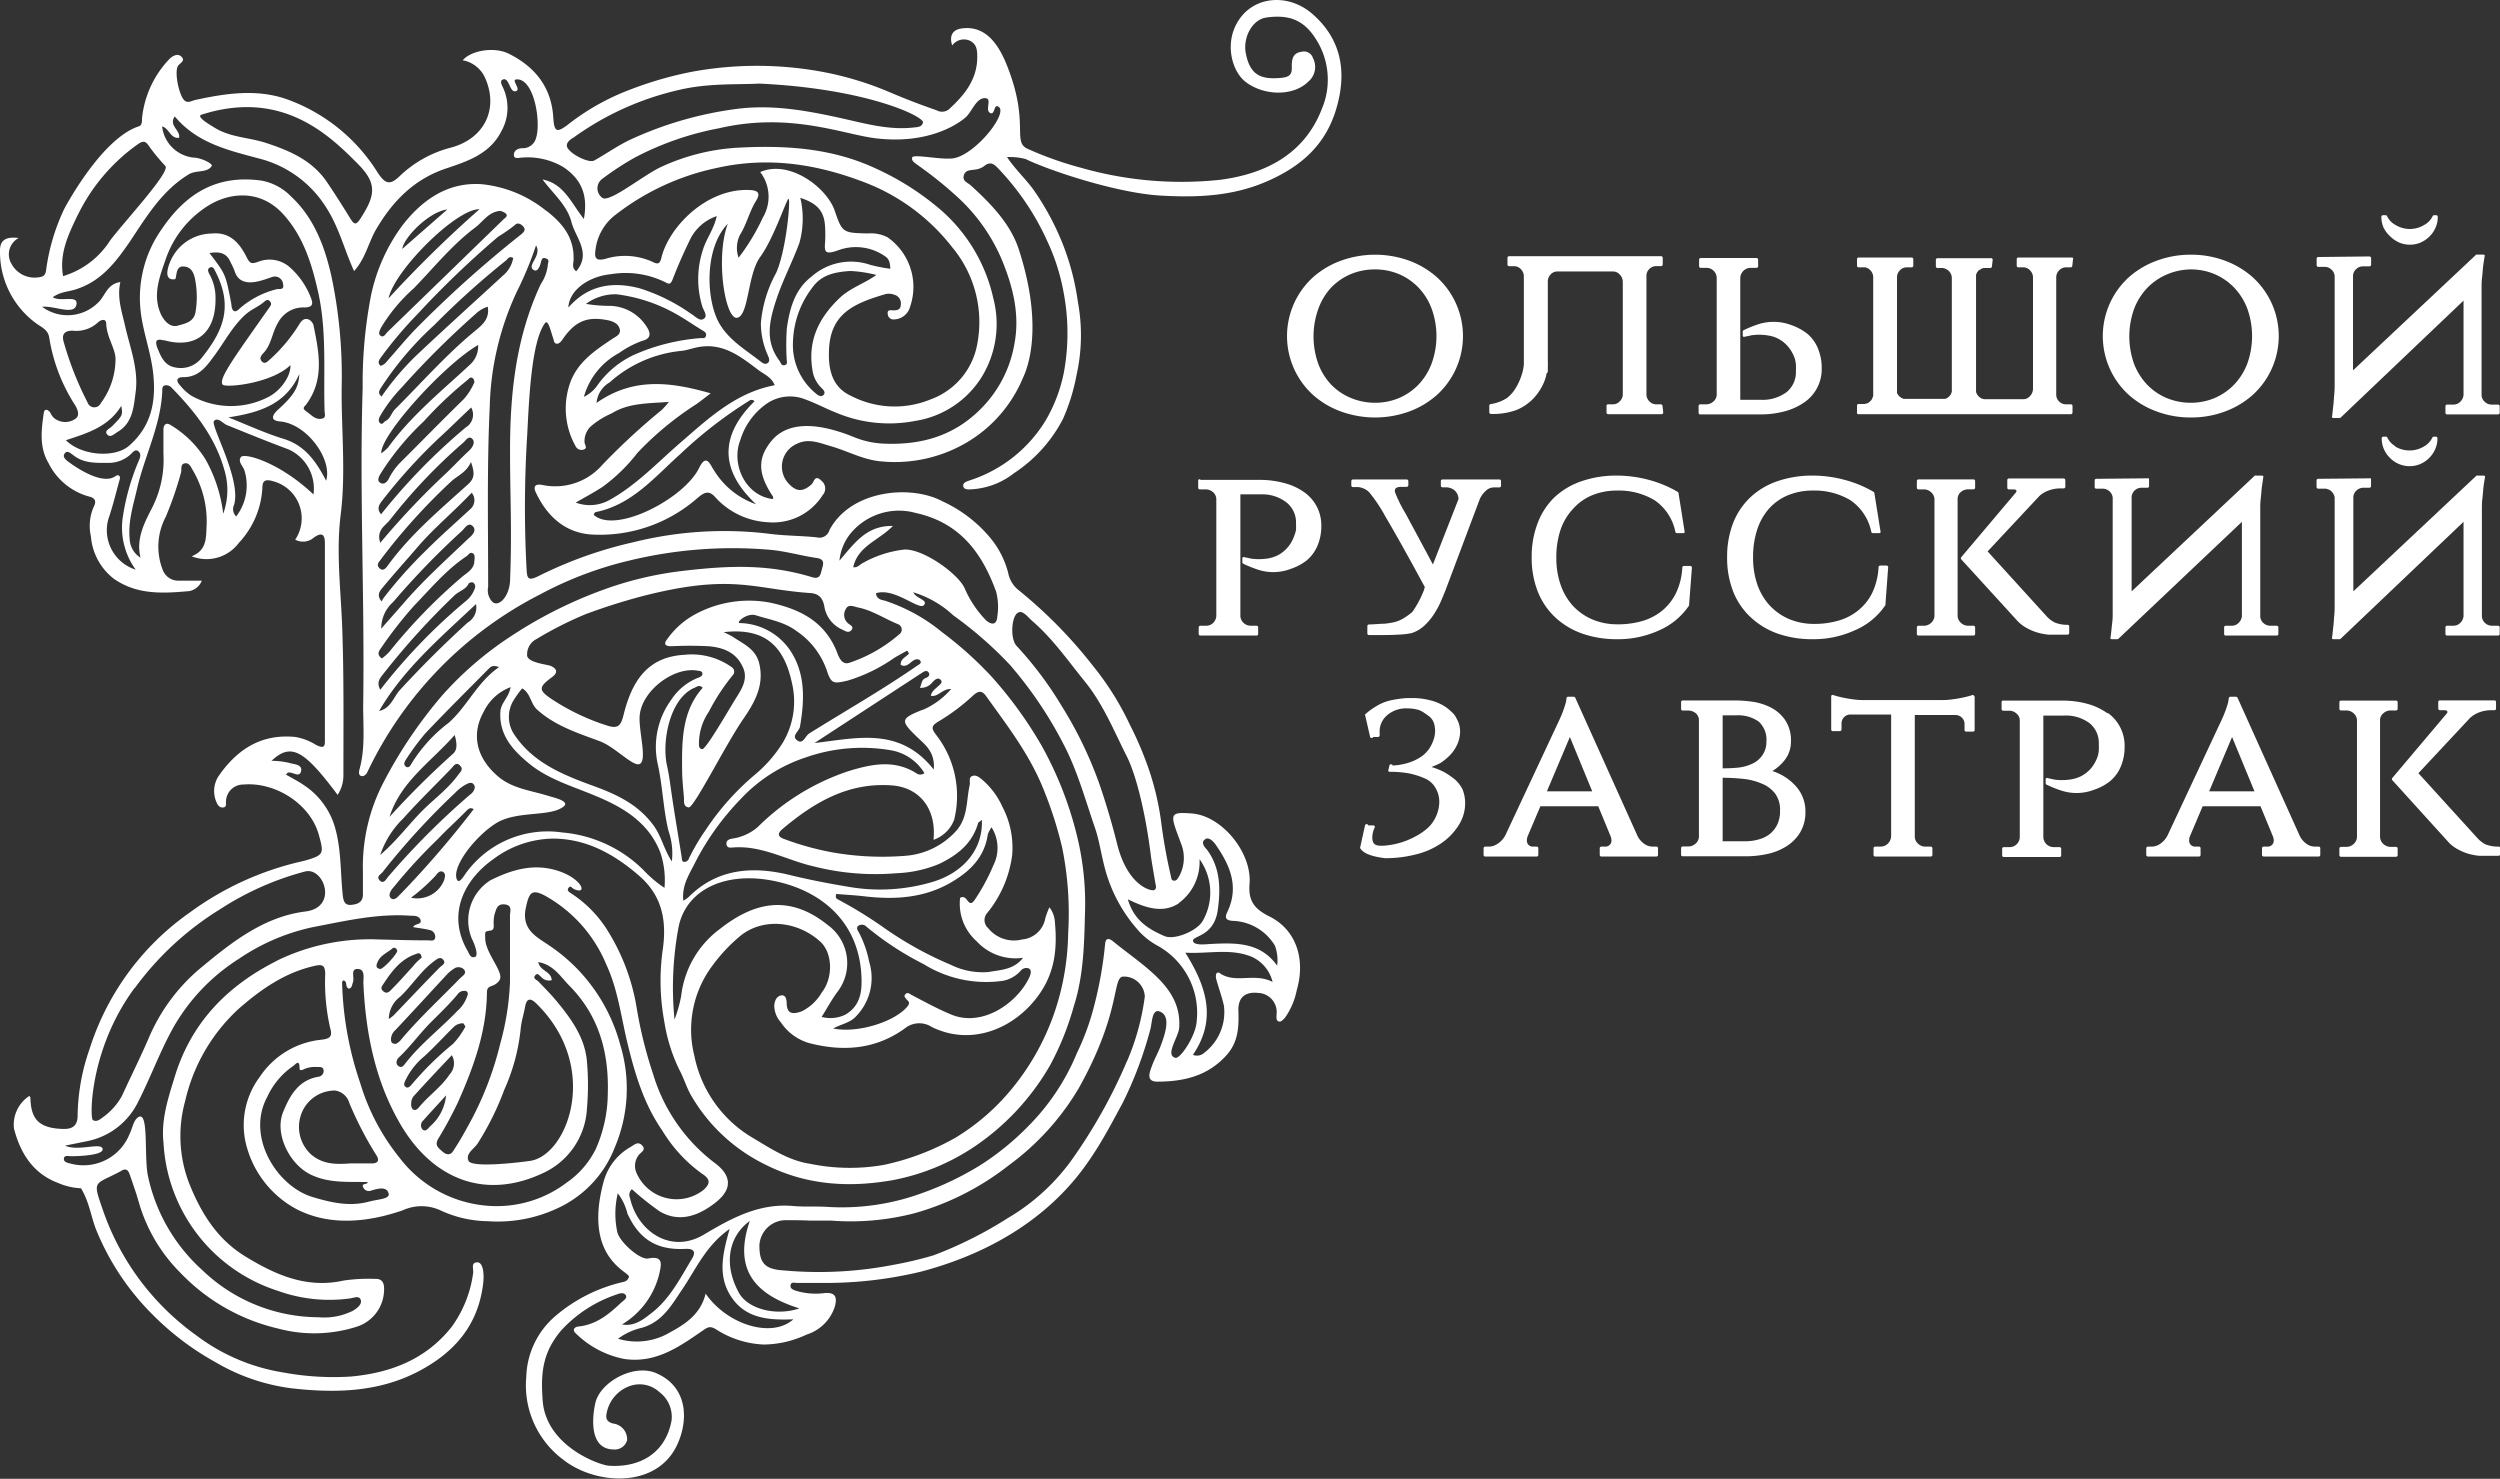
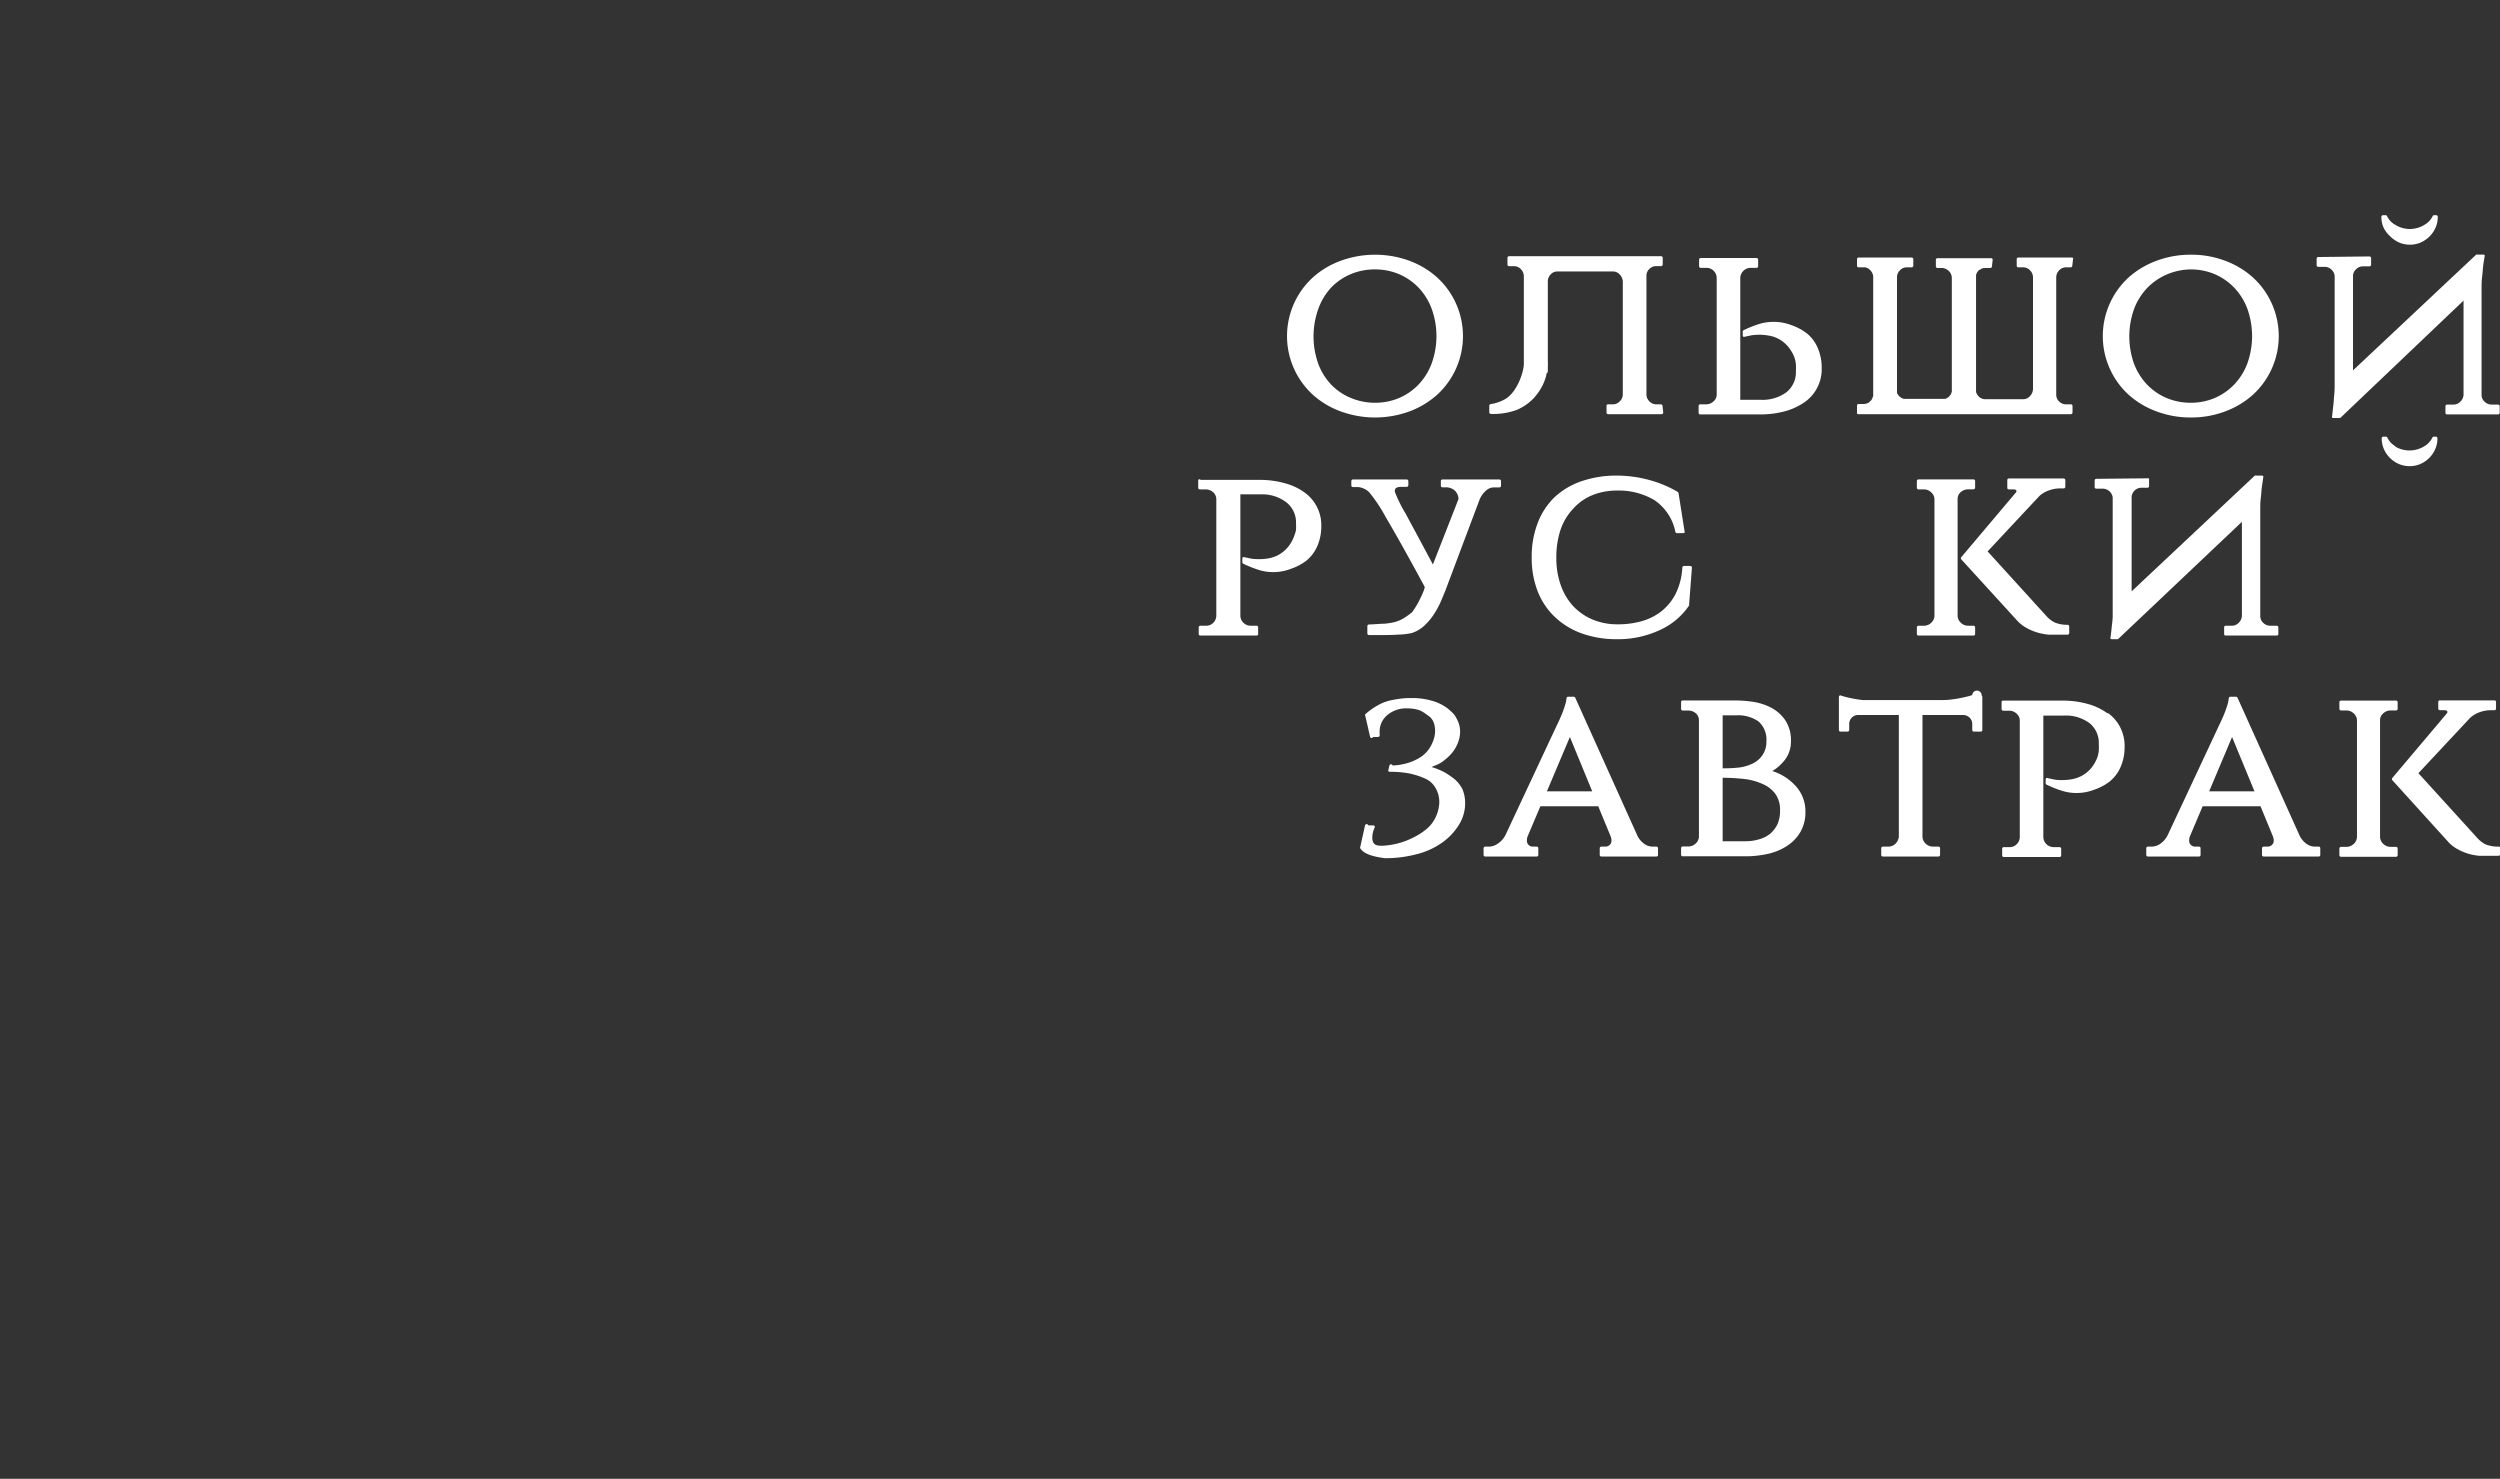
<svg xmlns="http://www.w3.org/2000/svg" viewBox="0 0 302.41 178.88">
  <rect x="0" y="0" width="302.41" height="178.88" fill="#333333" stroke="none" />
  <defs>
    <style>.cls-1{fill:#fff;}</style>
  </defs>
  <g id="Слой_2" data-name="Слой 2">
    <g id="Слой_1-2" data-name="Слой 1">
-       <path class="cls-1" d="M158.76,1.69c-3.18-2.77-7.93-2.12-9.49,1.86-.93,2.37-.12,5.26,1.5,6.43,2.23,1.63,5.7,1.66,7.47-.09A2.32,2.32,0,0,0,158.81,7a1.13,1.13,0,0,0-1.31-.75c-1.29.16-1.24,1.13-1.24,2.08,0,.8-.5,1-1.2,1.08-2.49.25-3.88-.27-4.38-3.07-.31-1.78.76-4,2.56-4.23,2.51-.33,4.41.16,5.95,2.64a9.08,9.08,0,0,1,.7,8.44c-2.13,5.5-6.88,7.86-12.31,8.56a44.17,44.17,0,0,1-16.76-1.44A42.27,42.27,0,0,1,124.3,18c-1.93-.87.34-3.19-2.61-10.37-1-2.39-2.54-4.57-5.35-4.19-1.1.15-1.54.85-1.16,2.06a1.75,1.75,0,0,1,2.13-.58c.85.41.91,1.17.9,2,0,2.71-1.57,4.62-3.46,6.33a1.33,1.33,0,0,1-1.45.09q-2.91-1-5.76-2.22A39.14,39.14,0,0,0,100,8.79a43.37,43.37,0,0,0-16.34-.1,44.23,44.23,0,0,0-7.41,2.14,28.37,28.37,0,0,0-7.6,4.28c-1.33,1-1.61.82-1.72-.87-.22-3.7-2.21-6.16-5.4-7.75-1.71-.85-4.51-.42-5.56.8a3.68,3.68,0,0,1,2.69,2.09c1.71,3.78-.06,7.39-4.1,8.47a14,14,0,0,0-6.24,3.48c-1.14,1.1-1.71.93-2.61-.41a21.44,21.44,0,0,0-11.26-9c-3.58-1.17-7.25-.61-10.86.18-.39.09-.77.36-1.17.13-.72-.41-1.36-3.46-.9-4.24.21-.35.93-.6.46-1.1s-1.08-.14-1.49.25a12.13,12.13,0,0,0-3.31,7.18c0,.35,0,.83-.36.95-3.76,1.21-7.49,7.16-9,9.9a24.71,24.71,0,0,0-2.25,7.57c-.1.57-.32.72-.87.8a3.17,3.17,0,0,1-3.34-1.68,2.23,2.23,0,0,1,.9-3.07C.66,28.59-.07,29.07,0,30.5a10.66,10.66,0,0,0,4.47,8.68c.61.43,1.32.72,1.48,1.62a21.09,21.09,0,0,0,3,8c.33.5.79,1.33.24,1.81a2.14,2.14,0,0,1-2.17.25A1.63,1.63,0,0,1,6.13,50c-.22-.41-.74-.69-.83-.06C5,52,4.73,54.07,5.86,56a7.76,7.76,0,0,0,4.9,4.06c.78.18.91.6.59,1.22A5.71,5.71,0,0,0,11,64.89,7.19,7.19,0,0,0,13.76,70c2.71,1.91,5.74,1.8,8.81,1.53a2,2,0,0,0,1.84-1.29H21.64A2,2,0,0,1,19.71,69a7.71,7.71,0,0,1,.34-6.48,43.58,43.58,0,0,0,1.83-5.29c.14-.41-.12-1.06.45-1.18s.78.48,1,.84A12.23,12.23,0,0,1,25,63.44c-.1,1.51.11,3.09-1.82,3.85a4.88,4.88,0,0,0,5.71-1.62A10.53,10.53,0,0,0,31.74,59c0-.89.39-1.06,1.29-.79a4.64,4.64,0,0,1,2.68,7.07A2,2,0,0,0,38,65c.91-.62,1.31-.42,1.3.76,0,3.49,0,7,0,10.45,0,4.36,0,8.71,0,13.06,0,.82.1,1.45-1.12.81a6.69,6.69,0,0,0-2.52-.94c-4.11-.38-7,1.53-9.24,4.77A3.33,3.33,0,0,0,26.17,97c.14.35.34.67.74.68.58,0,.38-.47.43-.78a2.08,2.08,0,0,1,2.11-2c3.81-.33,8.09,2.3,9.13,6.13.61,2.23.61,2.4-1.65,3.06l-.45.11A36.54,36.54,0,0,0,23,110.35a31.91,31.91,0,0,0-12.16,16.53,25.23,25.23,0,0,0-1.45,8.05c0,1.33-.7,1.67-1.84,1.63-2.77-.1-3.82-1.12-3.87-3.76,0-.08-.08-.16-.13-.23a4.14,4.14,0,0,0-1.86,3.94c.77,3,2.33,5.46,5.33,6.58a7.78,7.78,0,0,0,2.78.65c1,1.66,1.2,3.37,1.79,4.91a30.87,30.87,0,0,0,7,10.5,33.52,33.52,0,0,0,7.52,5.65,24.11,24.11,0,0,0,9.12,3.13c5.19.59,10.43.52,15.31-2,4.43-2.31,7.32-5.62,7.91-10.72.12-1,.06-2.86-1-2.46-.43.17-.15.86-.22,1.26a14.25,14.25,0,0,1-2.6,6.5c-3.12,3.94-7.37,5.55-12.16,6a33.29,33.29,0,0,1-8.2-.49,23.6,23.6,0,0,1-10.54-4.5,31.06,31.06,0,0,1-11.17-14.82c-1.41-4.07-1.27-3.27,2-5l.13-.09c.52-.28.78-.15,1,.45.82,2.39.82,2.39,1.17,3.6a19.71,19.71,0,0,0,5,8.34,23.76,23.76,0,0,0,11.8,6.71,16.85,16.85,0,0,0,9.47-.22,4.74,4.74,0,0,0,3.33-4.62c0-.74-.28-1.2-1.07-1.17a21,21,0,0,0-3.82.2c-4.47,1-8.26-.69-11.9-2.92-3.4-2.07-5.37-5.27-6.8-8.87a15.91,15.91,0,0,1-.47-9.93,21.66,21.66,0,0,1,6.48-11.16c2.74-2.39,5.66-4.43,9.3-5.21.94-.2,1.13.08,1.16,1a24.88,24.88,0,0,0,.6,6.55c.3,1,0,1.29-1.07,1.41a10.15,10.15,0,0,0-7.43,4.47A9.74,9.74,0,0,0,29.67,138a12.26,12.26,0,0,0,6.23,8.28c2.07,1.05,6.12,2.43,12.8.13a5.47,5.47,0,0,1,4.58,0A13.93,13.93,0,0,0,59,147.72a17.07,17.07,0,0,0,8.52-1.6,13.41,13.41,0,0,0,6.86-7.36,18.13,18.13,0,0,0,.66-12.33,21,21,0,0,0-8.21-11.79c-1.68-1.22-3.85-2-3.21-4.89.39-1.78.69-2.27,2.37-1.37a16.93,16.93,0,0,1,7.35,8.29c1.4,3,1.79,6.34,2.56,9.51.92,3.79,2,7.4,4.24,10.62a17.61,17.61,0,0,0,4.73,5.14c1.13.72,1.05,1.25.23,2a5.28,5.28,0,0,1-8.08-2,2.12,2.12,0,0,1,.2-2.16c.25-.39,1-.66.45-1.23s-1,0-1.51.26A6.9,6.9,0,0,0,73,143c-2.5,9.32,3.26,10.86,3.08,11.46s-.66.59-1.1.71a19.19,19.19,0,0,0-7.77,4,10.05,10.05,0,0,0-3.55,7.4,11.21,11.21,0,0,0,4.47,10c3.8,3,11.07,3.55,13.67-1.57,1.51-3,1.52-7.2-2.43-8.9-2.72-1.17-6.74,1.07-7.34,3.56-.33,1.38-.93,5.63,2.18,5.67a1.54,1.54,0,0,0,1.65-1.13,1.92,1.92,0,0,0-1.68-2c-.91-.23-.92-.76-.78-1.34a4.32,4.32,0,0,1,2.81-3.21,3.52,3.52,0,0,1,3.55.74,3.74,3.74,0,0,1,1.47,3.47c-.79,4.16-4.11,5.68-7.58,5.44-1.15-.08-7.53-2.34-8-7.8-.27-3.48,0-5.9,2.23-8.56a15.94,15.94,0,0,1,6.67-4.34c.37-.15.9-.31,1.14.06s-.27.65-.54.9c-1.48,1.4-3,2.67-5.17,2.9-.6.07-.74.48-.33.83a11.47,11.47,0,0,0,5.89,3.1c3.81.54,6.63-1.48,9.47-3.44.64-.45.91-.58,1.65-.12a11.51,11.51,0,0,0,5.73,1.81,12.38,12.38,0,0,0,5.17-1.2A5.23,5.23,0,0,0,101,158c.25-1,.14-1.68-1.21-1.59a8.31,8.31,0,0,1-3.5-.27c-.34-.12-.74-.26-.66-.69s.49-.26.77-.26c1.07,0,2.15,0,3.22,0a49.42,49.42,0,0,0,11.76-1.36c14-3.69,19.29-11.8,20.94-14.32,1.28-1.95,2.37-4.05,3.49-6.11a47,47,0,0,0,3.33-8.85c.23-.75.17-2.53,1.12-2.2,1.41.49.71,2.62.2,4-.33.93-.82,1.75-1.14,2.65-.27.74-.7,1.82.64,1.84,3.16,0,6.08-.64,8.37-3.16,1.46-1.6,1.54-3.43,1.47-5.4-.05-1.61.79-2.34,2.39-2.17a2.32,2.32,0,0,1,2.23,2.6c0,.32-.11.82.37.87.22,0,.51-.3.69-.53a8.76,8.76,0,0,0,1.38-3.28c1.09-3.75-.06-7.31-3.34-8.93-1.78-.89-2.54-1.86-2.37-3.92.31-3.79-3.36-8.26-7-8.52-2.43-.18-2.62,0-1.77,2.34.15.42.33.85.47,1.27a4.6,4.6,0,0,1-.28,4.1c-.14.22-.28.45-.57.42s-.3-.23-.34-.44a64.69,64.69,0,0,1-1.19-6.57,33.16,33.16,0,0,0-2-7.82,40.63,40.63,0,0,0-1.78-4,34.72,34.72,0,0,0-4.46-7.13,56.43,56.43,0,0,0-9.06-9.22,3.5,3.5,0,0,1-1.22-2.07,10.93,10.93,0,0,0-2.12-4.17,16.46,16.46,0,0,0-5.83-4.47c-3.85-2.06-11.12-1.36-13.67,3.49A1.25,1.25,0,0,1,98.8,65c-1.88-.2-3.78-.18-5.65-.42a45.29,45.29,0,0,0-16.49,1,50.44,50.44,0,0,0-11.51,4.1c-1.35.68-1.39.22-1.46-.93a141.75,141.75,0,0,1,.08-16.1c.21-3.89.46-11.3,2.16-13.57.39-.52.74,1.18,1,1.88.08.24.07.55.37.61s.56-.24.72-.47c1.52-2.25,3-2.87,5.52-2.36.75.15,1.33.5,1.44,1.14s-.55.85-1,1.17c-2.18,1.46-4.35,2.93-5.15,5.68A9.34,9.34,0,0,0,69.64,54a.79.79,0,0,0,.93.39c.57-.17.15-.57.14-.88a2.45,2.45,0,0,1,.71-1.89A9.83,9.83,0,0,1,74,50c2-1.25,4.36-1.2,6.91-1.38a9.68,9.68,0,0,1-.9,1,80.07,80.07,0,0,0-7.16,6.62,7.55,7.55,0,0,1-7.26,2.42c-.81-.15-1.13.15-.78.89,1.36,2.91,3.61,5,7,5.12a17.88,17.88,0,0,0,12.48-4.36c.69-.57,1.34-1.17,2.2-.2a9.22,9.22,0,0,0,6.4,3.06,7.09,7.09,0,0,0,6.61-3.26,1.2,1.2,0,0,0-.14-1.76c-.81-.81-.89.17-1.2.45-.9.79-1.69,1-2.66,0a3,3,0,0,1,.86-4.9c1.44-.72,2.74-.13,4.1.26,2.09.59,4,1.7,6.23,1.86a17.13,17.13,0,0,0,10.73-2.59,16.36,16.36,0,0,0,6.31-7.5c1-2.09,2.22-7.16-.47-15.5-1-3.13-3.4-5.6-5.86-7.83-.35-.31-1-.49-.82-1.16s.72-.63,1.23-.71a2.46,2.46,0,0,0,1.16-.38c.92-.78,1.37-.21,2,.46a31.43,31.43,0,0,1,5.74,8.62,25,25,0,0,1,1.95,6.15A26.19,26.19,0,0,1,128.7,45a18.63,18.63,0,0,1-2.15,5.75,16.75,16.75,0,0,1-9.19,7.34c-.4.14-.92.28-.84.73s.66.38,1,.37a9.21,9.21,0,0,0,5.14-1.95,17.46,17.46,0,0,0,5.92-6.56,23.85,23.85,0,0,0,1.65-5.35,22,22,0,0,0,.16-8.78,30.45,30.45,0,0,0-1.76-6.84A32,32,0,0,0,125.05,23c-.94-1.32-2.17-2.42-3.24-4a7.62,7.62,0,0,1,2.26.24c2.75,1.35,11,4.12,16.35,4.42,4.39.25,8.67.09,12.81-1.71s7.12-4.4,8.42-8.82S162.28,4.77,158.76,1.69Zm-89.45,15a35.07,35.07,0,0,1,12.86-5.82c3.56-.84,7.08-.61,9.64-.76,13.09.6,20,4,19.84,4.71-.13.53-.62.55-1.1.6-3.15.36-6.11-.54-9.14-1.2-4-.87-8-1.58-12.19-1.06a44.25,44.25,0,0,0-12.73,3.62c-1.61.72-3.06,1.77-4.6,2.63-.72.41-3.34-1-3.32-1.8C68.58,17.12,69,16.91,69.31,16.66ZM98.32,45a3.56,3.56,0,0,0,1,1.87c.24.25.61.56.3.9s-.75,0-1-.23a7.55,7.55,0,0,1-2.7-6.12,11.29,11.29,0,0,1,2.35-6.64c1.14-1.61,2.87-1.89,4.6-2a15.72,15.72,0,0,1,3.14.48c-1.51,1.08-3.18,1.56-4.5,2.84C98.89,38.62,97.65,41.44,98.32,45Zm-3.16-1.6c0,.29.17.67-.25.77s-.45-.3-.63-.54c-1.8-2.39-1.2-4.88-.37-7.4.78-2.35,1.94-4.54,2.79-6.85a11,11,0,0,0,.11-5.45c2.15.71,2.93,1.68,3,3.63a15.89,15.89,0,0,1,0,1.69c-.11,1.25,0,1.56,1.49,1.06a6.16,6.16,0,0,1,5.83.74c.48.36.52.79.57,1.46a18.34,18.34,0,0,1-2.45-.48,7.18,7.18,0,0,0-7.07,1.42c-2.06,1.57-2.66,3.89-3,6.27A28.25,28.25,0,0,0,95.16,43.4Zm-2.36-.61c.15.37.43.85.07,1.12s-.72-.07-1.06-.33c-1.72-1.33-3.61-2.45-4.77-4.41-1.61-2.74-1.93-9.06,1-12.11-1.54,4.15-.3,11.65,1.13,11.38s1.23-5.22,2.79-7.36,3-6.44,3.38-7-.19,6.13-1.45,8.92a15.29,15.29,0,0,0-1.85,6.07A9.38,9.38,0,0,0,92.8,42.79Zm14.37-7.23a1.9,1.9,0,0,1,1,.09,1.07,1.07,0,0,1,.8,1.15c0,.64-.39.75-.91.74-.33,0-.78-.13-.67.5a.69.69,0,0,0,.76.6,2.07,2.07,0,0,0,1.93-1.51,7.33,7.33,0,0,0-2.74-8.44,4.47,4.47,0,0,0-2.38-.45c-3-.08-3.07-.06-4-2.78s-5.42-6.2-9-4.65a4.93,4.93,0,0,1,.31,5.52,25.55,25.55,0,0,1-2.93,4.85,3.6,3.6,0,0,1,.16-2.75c.82-1.29,1.13-2.8,1.93-4.09.62-1,.3-1.33-.92-1.36-5.12-.13-9.6,4.5-10.5,8.18-.19.82-.47.83-1.13.49a8.07,8.07,0,0,0-5.68-.33c-1.13.28-1.29-.14-1.18-1A6.27,6.27,0,0,1,74.43,26a30,30,0,0,1,12.34-5.7c6.25-1.39,12.17-.44,18,1.83a24.5,24.5,0,0,1,10.43,7.8,14.13,14.13,0,0,1,3,11.76,8.76,8.76,0,0,1-5.6,6.61,11.46,11.46,0,0,1-9.57-.37c-1.33-.61-2.84-1.8-2.76-5.21C100.29,38,103.15,36.74,107.17,35.56ZM24.38,13.87c9.76-3.13,15.51,2.51,19,6.05,2.28,2.33,2,3.77.22,6.52-.58.91-.8.64-1.22,0-.91-1.48-1.84-2.95-2.82-4.4-1.8-2.66-4.53-3.82-7.47-4.78-2-.63-4.08-.64-5.94-1.7C25.35,15.08,23.67,14.1,24.38,13.87Zm-15,12.2a22.65,22.65,0,0,1,7.19-8.55c.66-.48,1-.55,1.44.14a25.69,25.69,0,0,0,2,2.43c.6.74-5,6.75-6.69,9A10.21,10.21,0,0,1,7.63,33.4C7.14,30.64,8.31,28.3,9.37,26.07ZM7.7,41.34C7.44,40.47,7.79,40,8.77,40a3.87,3.87,0,0,0,3.08-1c.23-.24,1-.61,1,.18.07,1.7,1.22,3.13,1.12,4.43a8.92,8.92,0,0,1-1.78,5.16.86.86,0,0,1-1.6-.09A39.13,39.13,0,0,1,7.7,41.34Zm5.42,21.41c.51-1.48.88-3,1.29-4.51.05-.19.2-.52,0-.69s-.43.05-.59.14c-1.75,1-5.19-1.56-5.6-1.87s-.67-.63-.37-1,.67,0,.93.17c1.33,1.12,2.91,1,4.49,1a3.91,3.91,0,0,0,2.38-.9c.35-.26.67-.87,1.1-.49s.13.91-.08,1.41a28,28,0,0,0-1.81,6.5,8.63,8.63,0,0,0,1.56,6.4A5,5,0,0,1,13.12,62.75ZM27,62.15a17.75,17.75,0,0,0-2.15-6.6,12.56,12.56,0,0,0-4.22-4.14c-.57-.36-.85,0-.86.56,0,1,0,1.94,0,2.91a12.79,12.79,0,0,1-1.39,6.58c-.92,1.79-1.95,3.75-1.38,6a2.76,2.76,0,0,1-1.31-2.22c-.22-2.13.42-4.09.89-6.12.92-4,2.89-7.69,3.05-11.86,0-.25,0-.55.28-.63a.84.84,0,0,1,.83.25c2.81,2.86,5.28,6,6.38,9.9A8.43,8.43,0,0,1,27,62.15ZM39.26,49.64c0,.37.23.92-.32,1-.8.18-1.27-.45-1.88-.87s-.21-.57,0-.87c2.16-2.94,1.56-6.15.9-9.36a1.1,1.1,0,0,0-.71-.93c-.48-.13-.78.2-1,.54a19.79,19.79,0,0,1-3.55,4.29c-.31.24-.62.68-1,.3s-.12-.71.13-1c1-1,1.07-2.48,1.78-3.66a3.45,3.45,0,0,1,3.22-1.89c1,0,1.06-.45.8-1.11A9.45,9.45,0,0,0,35,32.28a3.71,3.71,0,0,0-3.75-.62c-.79.28-1,.27-1.4-.52-.85-1.69-2-3.12-4.25-2.89a5.52,5.52,0,0,0-4.95,3.26c-.35.78-.9,2.44.48,2.27.31,0,0-1.56,1-1.55s1.31.77,1.46,1.52a11,11,0,0,1,.06,4c-.2,1.23-1.31,1.4-2.15,1.64s-1.55-.43-2-1.3c-1.09-2.33-.21-4.54.52-6.66A12.31,12.31,0,0,1,25,25c2.6-1.72,6.42-2.19,9.24.89,2.5,2.74,3.52,6.15,4.3,9.7C39.53,40.24,39.12,45,39.26,49.64ZM29.75,38c.7-.61,1.57-.92,2.25-1.53.18-.17.44-.29.67,0s.08.48-.05.67c-4.33,6.17-6.24,8.72-5.68,9.39.35.4,5.87-.12,8.19-2.36.08,1.35-1.24,3.12-2.61,3.82a9.84,9.84,0,0,1-9.35-.11,5.66,5.66,0,0,1-1.34-1.21c-.58-.59-.51-1.06.38-1.05,1.85,0,2.76-1.3,3.69-2.56C27.16,41.37,28.11,39.46,29.75,38Zm-1.87-1.79c-.61-3.06-.61-3.06-2.54-5.6,1.24-.21,2.08,0,2.54,1.09a11.14,11.14,0,0,1,.51,1.11c.8,2.56,4.15.68,4.79.64a1,1,0,0,1,1.06.9c.19.84-.51.52-.87.66A10.76,10.76,0,0,0,29,37.31c-.52.54-.88.45-1-.31C28,36.75,27.93,36.5,27.88,36.25Zm-8.07,4.93c3.82,1.1,6.3-.81,6.26-5a5.89,5.89,0,0,0-.75-3c-.15-.26-.27-.64.09-.79s.5.2.64.48c2.18,4.24,1,7.17-1.71,10.53a3.2,3.2,0,0,1-3.17,1.08C19.83,44.21,19.42,43,19,42,18.78,41.32,18.84,40.9,19.81,41.18ZM37.92,59.81c-4.14-3.92-8.38-5.07-8.78-4.52s.25,1.07.43,1.62a6.15,6.15,0,0,1-1,5.56,1.21,1.21,0,0,1-.26-1.39c.93-3.07-2.91-9.66-2.42-10.16s1.05.3,1.59.51c2.47,1,4.92,2,7.4,2.92A5.2,5.2,0,0,1,37.92,59.81Zm-3.6-6.72c-2.28-.7-4.47-1.72-6.69-2.6,3.62-.57,6.91-1.49,8.58-5.25-.07,1.6-.65,2.58-2.53,4.27-.72.65-1.09,1.36.19,1.47,3.26.28,6.37,4.6,5.58,7.17C38.25,55.83,36.9,53.89,34.32,53.09Zm-18,66.41A36.52,36.52,0,0,1,26.6,110a35.39,35.39,0,0,1,10.34-4.59c2.25-.52,4,4.35,0,4.85-5.12.63-9.13,3.88-12.95,7.07a22.46,22.46,0,0,0-6,8.24c-1,2.33-2.16,4.63-3.24,7a7.88,7.88,0,0,1-2.43,2.67c-.35.28-.74.49-1.1.23S10.82,126.88,16.29,119.5Zm17.22-3.3c-6,3-10.39,7.47-12.39,14-.8,2.61-1.69,5.27-1.37,8.05a19.92,19.92,0,0,0,13.82,17.89,18.4,18.4,0,0,0,8.76.92c.46-.07,1.17-.41,1.3.27.09.49-.48.94-1,1.24a7.78,7.78,0,0,1-4.13.77,20.39,20.39,0,0,1-14.1-5.74,21.21,21.21,0,0,1-6.52-11.29c-.53-2.34.16-8.17-1.24-7.13-.56.41-.66,1.34-1,2a6,6,0,0,1-7.18,3.56c-.35-.08-.8-.17-.76-.6s.56-.29.86-.28c1.22,0,3.77-.15,3.82-.8.08-1-2.93.28-4.54-.48l2.67-.54a8.76,8.76,0,0,0,6.2-4.82c1.49-2.92,2.6-6,4.2-8.88A23.66,23.66,0,0,1,28.87,116a25.31,25.31,0,0,1,8.88-3.83c3.92-.75,7.86-1.69,11.92-1.4.46,0,1,0,1.19.48.23.65-.69.42-.88.9.69.12,1.34.19,2,.35a.83.83,0,0,1,.66.92c-.07.49-.56.33-.88.33-2,0-4-.06-6-.11A25.7,25.7,0,0,0,33.51,116.2ZM77.37,86.69c.16-3.09,4.2-6.18,7.15-5.54.19,0,.42.07.45.33s-.26.41-.48.49a6.86,6.86,0,0,0-3.26,2.63,9.69,9.69,0,0,0-1.63,8c.57,2.63.63,5.32,1.27,7.93a8.25,8.25,0,0,1,.4,3.67c-1-1.5-1.27-3.19-2.38-4.57C77,97.17,74.37,96,71.59,95c-3.66-1.34-7.28-2.84-9.5-6.33a3.84,3.84,0,0,1,0-3.9,11.7,11.7,0,0,1,1.08-1.5c1,.58,1,1.79,1.76,2.53,2.19,2,5,2.89,7.62,3.86,1.77.65,3.94,3,4.75,2.78C78.36,92.16,77.27,88.59,77.37,86.69Zm5.14,6.36c0,1.17.14,2.35.23,3.52,0,.44-.07,1,.56,1.1S87.71,90.18,89.89,87c1.38-2,2.6-4.11,1.94-6.78-.44-1.75-1.92-2.32-3.18-3.19a11,11,0,0,0-1.12-.56c5-.58,7.29,1.69,8.25,6.07a9.71,9.71,0,0,1-1.11,7.33,16,16,0,0,1-3.32,3.81,31.5,31.5,0,0,0-6,6.73,25.61,25.61,0,0,0-2,3.4.6.6,0,0,1-.55.45c-.35,0-.3-.33-.34-.58-.48-3-1-6-1.41-9-.09-.66-.2-1.3-.34-1.95C80,89.77,81,84.48,84,83.2c.33-.14.61-.41,1,0C82.5,86,82.48,89.53,82.51,93.05Zm28-13.16c.26-.18.67-.22.83.07s-.2.43-.45.6c-4.21,2.92-8.67,5.45-13,8.16-.48.3-.73,1.32-1.4.88-.86-.55.18-1.12.28-1.71.55-3.18.68-6.38-1.16-9.17a7.53,7.53,0,0,0-6.14-3.35c-.5,0,.85-1.31,2-.93,1.67.53,3.41.78,4.93,1.93A9.44,9.44,0,0,1,100,81.06c.57,1.73.84,1.65,2.57,1.26a19.94,19.94,0,0,0,5.65-2.77c.5-.29,1-.57,1.52-.85l.22.35c-.36.44-1.07.65-1,1.38C109.62,80.77,110,80.22,110.49,79.89Zm2.37,2.55c.27-.28.6-.52.91-.2s-.14.6-.35.81-.74.54-.84,1.11c.9.19,1.35-.85,2.46-.82a9.55,9.55,0,0,1-3.19,2.42,3.16,3.16,0,0,1-.43.16c-2.48,1-2.51,1.28-.64,3.1,1,1,2.35,1.84,2.15,4.07-4.13-5.23-9.33-3.79-14.43-3.21l13-8.49c.28-.19.58-.35.8-.06s0,.57-.33.68c-.53.2-.49.69-.71,1.19A1.76,1.76,0,0,0,112.86,82.44ZM88.6,102.52c3.52-.31,6.54,1.53,9.82,2.28a30.25,30.25,0,0,0,10,.83,14.93,14.93,0,0,0,5.17-1.12c2.28-1.1,4-2.48,4.72-4.92,0-.11.2-.18.46-.42.16,3.84-2.54,6.47-5.9,7.49a22.24,22.24,0,0,1-10.12.63c-2.43-.4-4.87-.87-7.28-1.46-4.41-1.07-8.72-.8-12.21,2.72a4.34,4.34,0,0,1-.6.4c-.22-1.87.77-3.27,1.43-4.62a32,32,0,0,1,5.53-7.7,18.73,18.73,0,0,1,7.82-5,20.55,20.55,0,0,1,10.17-.9,5.91,5.91,0,0,1,4.21,2.79.8.8,0,0,1-1,0c-2.66-1.67-5.43-1.08-8.12-.26a28.18,28.18,0,0,0-11.05,6.79,6,6,0,0,1-3.12,1.4c-.39.07-.72.25-.65.69S88.3,102.54,88.6,102.52Zm29.54,11.34a6.39,6.39,0,0,0,5.61,2c-1.1,1.45-2.73,1.46-4.19,1.72a8.68,8.68,0,0,1-4.54-.87,42.94,42.94,0,0,1-8-4.42,52.38,52.38,0,0,0-5.64-3.48c-.19-.1-.36-.19-.23-.67,1.12.09,2.3.15,3.48.29,3.65.42,7.19.2,10.45-1.71,2.26-1.33,4-3,4.41-5.79a3.78,3.78,0,0,1,.45-.86,4.67,4.67,0,0,1,.21,4.63,24.2,24.2,0,0,1-2.23,4.13c-.84,1.23-.85-.77-1.78-.22A6.06,6.06,0,0,0,118.14,113.86Zm-8.52,7c.26.25.52.43.16.87-1.49,1.84-6,3.3-9,2.68,1.07-.56,2-.69,2.67-1.37a6.64,6.64,0,0,0,1.69-6.69,13.14,13.14,0,0,0-1.24-3.55c-.15-.23-.38-.59-.06-.82a.77.77,0,0,1,1,.14,36.4,36.4,0,0,0,6.9,4.51,14.29,14.29,0,0,0,9.65,2,3.82,3.82,0,0,0,2.08-1.21.86.86,0,0,1,1-.26c.34.2.22.66.07,1-1.38,3.06-5.62,6.15-9.46,4.57-1.69-.7-3.25-1.56-4.85-2.4-.23-.12-.4-.33-.66-.11S109.41,120.62,109.62,120.82ZM93.9,106.62c5.81,1.28,10.07,5.18,10.31,11.6.06,1.68-.11,3.43-1.94,4.51a4.14,4.14,0,0,1-2.88.28c.71-1.14,1.26-2.16,1.94-3.07a5.69,5.69,0,0,0-1.22-8.06c-4.81-3.86-9.09-2.6-13,.47a11.74,11.74,0,0,0-4.71,8.11,16,16,0,0,1-.81,2.87A39.77,39.77,0,0,1,82.11,112C83.14,107.4,88.07,105.33,93.9,106.62Zm-7.8,10.29a20.36,20.36,0,0,1,3.5-3.74c2.8-2.22,6.93-1.72,9.63.74,1.48,1.35,1.59,4.33.18,6.14A5.84,5.84,0,0,1,97,122.33c-.86.3-1.79.51-1.84-.92,0-.47-.1-1.1-.66-1s-.77.6-.84,1.16a3.05,3.05,0,0,0,.8,2.1,6.13,6.13,0,0,0,3.67,2.57c4.09,1,8,.66,11.54-2a2.77,2.77,0,0,1,3.06,0c5,2.44,10.35,0,13.16-4.23,1.8-2.7,2-5.58,1.7-8.63a3.18,3.18,0,0,0-.65-1.63,10.19,10.19,0,0,0-.49,1.3,3.12,3.12,0,0,1-2.81,2.59,4,4,0,0,1-4.1-1.36,1.3,1.3,0,0,1-.1-1.87,13.9,13.9,0,0,0,3-7,10.71,10.71,0,0,0-1.19-5.83,9.36,9.36,0,0,0-2.42-3.25c-.36-.29-.74-.64-1.22-.46s-.22.72-.31,1.09c-.42,1.84-.2,3.83-1.55,5.45a9.21,9.21,0,0,1-6.34,3.12,34.85,34.85,0,0,1-8.47-.38,33.81,33.81,0,0,1-6-1.63c-.82-.26-1-.66-.25-1.27,3.8-3.2,7.89-5.61,13.14-5.25,3.39.23,5.47,2.82,5.09,6.59a4.12,4.12,0,0,0,2.49-2.41A12,12,0,0,0,113.32,89c-.65-.85-.79-1.17.31-1.79a24.54,24.54,0,0,0,4.1-3.1c.7-.61,1.09-.56,1.58.13,2.57,3.59,5.26,7.06,6.93,11.27a47.24,47.24,0,0,1,2.24,7,39.88,39.88,0,0,1,.73,10.36,31.21,31.21,0,0,1-1.06,7.64,29.63,29.63,0,0,1-5.89,11.36,26.64,26.64,0,0,1-6.66,5.74,30.49,30.49,0,0,1-8.68,3.3,23.87,23.87,0,0,1-8.92-.13c-2.54-.38-4.67-1.78-6.84-3.08A14.9,14.9,0,0,1,84,127.75,12.93,12.93,0,0,1,86.1,116.91ZM60.53,86.07c-.18,2.79,1.45,4.6,3.3,6.15,2.34,2,5.3,2.84,8.08,4,3.47,1.42,6.6,3.27,8,7a10.56,10.56,0,0,1,.47,4.18,14.38,14.38,0,0,1-2.56-2.17,15.84,15.84,0,0,0-9.8-4.53,12.21,12.21,0,0,0-11.67,4.93c-.23.31-.83,1.38-1.09.74-.62-1.51,2.16-5.13,4.67-6.74s6.44-.78,8.16-2c1.05-.72-1.17-1.16-1.88-1.39-2-.62-4.18-.85-5.88-2.25-2.64-2.2-3.39-5.07-1.83-7.87a5.9,5.9,0,0,1,3.27-3C61.52,84.43,60.6,85,60.53,86.07Zm-1.84,27.32c0-.69-.11-.71.67-.83.34-.06.35-.3.37-.55a4.75,4.75,0,0,1,.08-1.37c.21-.55.25-1.34,1.24-1.24s.63.89.64,1.38c0,2.66,0,5.32,0,8a32.06,32.06,0,0,1-1.18,7.47,39.29,39.29,0,0,1-4,10.14c-.54,1-1.1,1.95-1.71,2.87-.37.56-.89.4-1.32,0s-.94-.7-.47-1.51a48.89,48.89,0,0,0,2.38-4.4c1.89-4.25,3.46-8.55,3.51-13.26,0-1.09.76-.51,1.49-1.47S58.64,115.34,58.69,113.39ZM50,132.64c1.49-1.64,3-3.26,4.66-5a2,2,0,0,1-.29,2.35c-1,1.51-2.52,2.53-3.66,3.92-.18.23-.47.49-.77.28a.87.87,0,0,1-.2-.69A1.46,1.46,0,0,1,50,132.64Zm-.89-1.14c-.37-.21-.18-.54-.07-.81a8.58,8.58,0,0,1,2.29-2.92c1.26-1.15,2.39-2.4,3.6-3.59a1.62,1.62,0,0,1,1.08-.4c.07,0,.16.21.29.39a9.49,9.49,0,0,1-1.49,2.09,38,38,0,0,0-5.07,5C49.53,131.49,49.33,131.64,49.08,131.5Zm2.12,4c.89-1,1.82-2,2.73-3A5.66,5.66,0,0,1,52,136.27c-.23.25-.52.67-.87.37A.76.76,0,0,1,51.2,135.54Zm4.19-13.31c-2.06,2.17-4.47,4-6.33,6.37-.22.27-.45.68-.86.42s-.29-.77,0-1.05c1.37-1.28,2.46-2.81,3.77-4.15,1.12-1.12,2.28-2.23,3.31-3.45a1,1,0,0,1,1.07-.45.38.38,0,0,1,.21.38A4.15,4.15,0,0,1,55.39,122.23Zm.31-3.93c-2.46,2.54-5.08,4.93-7.34,7.65a1.91,1.91,0,0,1-.5.36c-.47,0-.57-.19-.59-.46a1.49,1.49,0,0,1,.52-1.2c2.1-2.23,4.16-4.49,6.24-6.73a4.42,4.42,0,0,1,.82-.68.93.93,0,0,1,1.26.09C56.48,117.77,56,118,55.7,118.3Zm-9.39.82c1-1.51,2.06-3,3.87-3.64.34-.13.69-.32.8.39-.32.29-.71.61-1,1-.91,1-1.79,2-2.7,2.91-.24.26-.54.5-.92.19S46.14,119.37,46.31,119.12Zm-.4-1.89c-.56-.09-.4-.5-.27-.81.34-.83,1.2-1.14,1.83-1.68.16-.15.48,0,.55.3S46.34,117.31,45.91,117.23Zm2.52,3.32c1.39-1.32,2.4-3,4-4.2.39-.3.81-.66,1.17-.2s-.18.65-.46.94c-1.88,1.91-3.72,3.86-5.57,5.79a6.1,6.1,0,0,1-.57.42A3.42,3.42,0,0,1,48.43,120.55Zm4.26-14.62c.21-.29.52-.64.88-.41s.21.66.12,1a3.5,3.5,0,0,1-4,2.11A23.32,23.32,0,0,0,52.69,105.93Zm-4.28,2.26c-.28.28-.72.86-1.14.51s0-1,.29-1.31A64,64,0,0,1,53,101.46c1.09-1.16,2.29-2.22,3.4-3.36.3-.31.52-.45.9-.22A118.46,118.46,0,0,1,48.41,108.19Zm5.73-20.64a18.21,18.21,0,0,0-4.39,4.85c-.14.26-.34.61-.68.37s-.16-.6,0-.84a29.46,29.46,0,0,1,2.34-3.17c2.52-2.66,5.12-5.24,7.7-7.85.25-.26.55-.44,1.22-.17C57.65,82.58,56.5,85.53,54.14,87.55ZM55,88.91c.31,1.07.31,1.82-.19,2.26a104.58,104.58,0,0,0-7.69,7.64C48.47,94.54,52.1,92.2,55,88.91ZM48.78,99c1.84-2.06,3.84-4,5.77-6,.3-.31.6-.9,1.09-.4s0,.8-.26,1.19c-1.29,1.75-3.07,3-4.56,4.55s-3,3.53-4.83,5.08A11.15,11.15,0,0,1,48.78,99Zm-2.42,6.39a88.82,88.82,0,0,1,8.7-9.49,5.26,5.26,0,0,1,1.46-1.09c.49-.22.77-.12.92.37a1.23,1.23,0,0,1-.53.9A92.63,92.63,0,0,0,47,106c-.27.3-.57,1-1.06.51S46.09,105.76,46.36,105.41Zm-6,26.51a2.1,2.1,0,0,1,1.9,1.53,42.69,42.69,0,0,0,3.26,6.3c.38.57.25,1-.51,1s-1.73,0-2.6,0c-1.72.12-3.39.16-4.84-1.14a4.51,4.51,0,0,1-1-5.14A4.31,4.31,0,0,1,40.34,131.92Zm4.46,13.4c-2.42.71-4.67.2-7-.5-4.31-1.28-8.1-7.3-5.49-12.12A9.14,9.14,0,0,1,35.39,129c.35-.21.84-1,.85.25,0,.36.41.14.6.05a3.35,3.35,0,0,1,1.5-.23c.35,0,.79-.06.81.45a.71.71,0,0,1-.66.73c-2.41.43-3.43,2.28-4.24,4.26-1.09,2.65.8,6.38,3.37,7.59,2.25,1.07,4.53.82,6.85.89,0,.37-.81.08-.54.62a.73.73,0,0,0,.89.43c.84-.25,2-.61,2.2.39C47.12,145.05,45.62,145.08,44.8,145.32ZM64.73,118c.3-.39.49,0,.72.16a1.23,1.23,0,0,0,1.29.4c-.07-1.1-1.41-1.07-1.63-2.18,1.84.3,2.71,1.79,3.76,2.85,3.57,3.61,4.81,8.07,4.65,13.09a16.81,16.81,0,0,1-1.44,6.64,10.67,10.67,0,0,1-3.54,4.1,14,14,0,0,1-8.94,2.83,14.8,14.8,0,0,1-11.22-5.78A26.53,26.53,0,0,1,43.57,131a40.68,40.68,0,0,1-2.19-12.2c0-.07.12-.15.18-.22.51.19.16.79.6,1,.41,0,.42-.45.53-.75.22-.56-.35-1.65.59-1.62s.65,1.12.68,1.79c.28,6.14,1.5,12.09,4.7,17.37,4,6.52,10.42,8.85,17.42,5.34A9.1,9.1,0,0,0,71,134.07a32.28,32.28,0,0,0,0-5.65c-.22-2.74-1.72-4.92-3.41-7-.8-1-1.66-1.86-2.53-2.76C64.76,118.47,64.47,118.29,64.73,118Zm-1.21,3.79c.23-1.37.93-.82,1.4-.36,7.81,7.71,3.72,18.39-.83,19-1.68.24-7,.83-7.41,0s.63-1.45,1.06-2.05A34.14,34.14,0,0,0,61,131.82,23.78,23.78,0,0,0,63,124.29C63.1,123.42,63.38,122.59,63.52,121.75ZM79.77,154c.21-1,.53-2.14-1.35-1.77-1,.21-3.48-2-3.75-3.2a10.59,10.59,0,0,1,.06-4.68,6.41,6.41,0,0,1,1.16,2.43c1.39,3.06,3.49,4.47,7,4.29,1.21-.06,1.24.5.8,1.22-1.39,2.29-2.6,4.72-4.75,6.44-1.08.85-2.16,1.75-3.7,1.48A9.81,9.81,0,0,0,79.77,154Zm5.59,2.46c-.58,2.47-2.43,3.69-4.3,4.7a7.84,7.84,0,0,1-6.3.78,7.68,7.68,0,0,1,2.9-1.33c2.59-.76,3.65-2.89,5-4.84,1.61-2.43,2.81-5.17,5.6-7.11-.85,3-1.5,5.72.24,8.28s4.5,2.77,7.47,2.65C93.38,161.91,88,160.28,85.36,156.49Zm11.38,1.79c-2.85,1-6.25.09-7.33-1.82-1.83-3.26-1.45-6.74,1.29-8.74C88.62,153.71,91.49,156.65,96.74,158.28Zm39.6-29.93a63.39,63.39,0,0,1-6.71,12,25.28,25.28,0,0,1-7.68,7,48.82,48.82,0,0,1-9,4.52,44.49,44.49,0,0,1-4.83,1.15,47.14,47.14,0,0,1-13.26.69c-2.32-.13-3-.87-3-3a3.2,3.2,0,0,1,3.34-3.08c.92,0,1.84,0,2.76.05h2.6a30.83,30.83,0,0,0,10.13-.91,32.85,32.85,0,0,0,11.35-5.79,31.24,31.24,0,0,0,8.44-9.3c5.25-9.37,4-13.51,5.42-13.52a2.52,2.52,0,0,1,2.58,2.42A29.46,29.46,0,0,1,136.34,128.35Zm11.27-10.58c-.54-.34-.6.31-.48.73.29,1.06.68,2.1.92,3.18a6.19,6.19,0,0,1-2.39,5.71,1.31,1.31,0,0,1-1.36.24c2.88-4.23,1.71-8.18-.92-12.36,2.85.16,5.53-.58,8.13.54a4.53,4.53,0,0,1,2.43,3C151.73,117.64,149.55,119,147.61,117.77Zm-1.81-16.25c.45-.24.94.25,1.25.68,1.74,2.49,2.87,5.1,1.41,8.15-.31.65-.24,1,.63,1.07a6.18,6.18,0,0,1,5.13,3,5.1,5.1,0,0,1,.27,2.42c-2.06-2.89-5.07-2.77-8.1-2.62-.31,0-2,.26-2.08-.38s2.56-.49,3-3.76c.34-2.51.34-5.09-1.35-7.32C145.75,102.53,145.18,101.86,145.8,101.52Zm-3.2,7.74a6.15,6.15,0,0,0,2.5-5.3,6.91,6.91,0,0,1,.33,7.56c-.8,1.2-3.42,2.25-4.58,1.74-1.9-.83-3.68-1.87-4.42-4.45C138.65,109.88,140.74,110.5,142.6,109.26Zm-19.3-35.2c.57-.07,1.07.66,1.57,1.09,2.46,2.12,4.29,4.77,6.31,7.26,2.26,2.77,3.55,6,5.14,9.15,1,2,2.21,6.36,2.93,12.26.16,1,.33,2,.5,3,.05.3.2.63-.09.86s-3.23-.38-4.52-5.53c-.61-2.44-1.32-4.86-2.14-7.24a47.79,47.79,0,0,0-4.57-9.47A43.85,43.85,0,0,0,123,78.16C122.1,77.26,122.37,74.17,123.3,74.06Zm-1,6.55a48.62,48.62,0,0,1,6.29,9.33c1.72,3.24,2.67,6.78,3.86,10.22.49,1.42.72,3,1.08,4.42a18.32,18.32,0,0,0,4.39,8.25,8.88,8.88,0,0,0,2,1.54,9.27,9.27,0,0,1,4.84,9.16c-.09,1.8-2,4.61-2.57,4.46-1.31-.32.37-2.49.45-3.65.22-3.19-1.64-5.3-3.86-7.18-1.33-1.13-2.76-2.13-4.11-3.24-.63-.51-.95-.36-1,.37a46.76,46.76,0,0,1-1.23,7.06,30.06,30.06,0,0,1-2.17,6.06,27.21,27.21,0,0,1-5.89,8.85,32.49,32.49,0,0,1-5.81,4.72,36.67,36.67,0,0,1-6.92,3.33A28.18,28.18,0,0,1,100.24,146c-1.37-.1-2.77,0-4.14-.1-4.2-.43-7.61,1.45-11,3.47-4.1,2.4-8.06-.59-8.89-4.46a.9.9,0,0,1,.23-1.06,33.39,33.39,0,0,0,3.37,2.69c2.57,1.51,5,.29,6.73-1.06,1-.8,2.92-2.63-.17-4.87A21.06,21.06,0,0,1,79,129.92a52.14,52.14,0,0,1-2-8.09,25.31,25.31,0,0,0-3.34-9,14.57,14.57,0,0,0-4.55-4.75c-.26-.17-.58-.35-.34-.68s.4,0,.63.13c1.72.81,1.09-1.2-1.84-2.17s-5.6-.19-8.23,1.12a5.74,5.74,0,0,0-2.23,7.12c.19.35.89,2,.34,2.16s-.66-.36-.86-.71c-2.63-4.51-.34-8.7,3.09-11.12a12.32,12.32,0,0,1,7.19-2.49c4.07,0,7.44,1.88,10.47,4.51,2.74,2.39,3.32,5.33,2.86,8.77a26.94,26.94,0,0,0,.17,8.87,20.43,20.43,0,0,0,1.83,5.84c.54,1,.85,2.12,1.44,3.13a21,21,0,0,0,8.88,8.28c5,2.54,10.12,2.84,15.4,1.93a26.58,26.58,0,0,0,10.27-4.28A29.76,29.76,0,0,0,127,128.9a34.09,34.09,0,0,0,2.88-7.14c1.18-3.67,1.27-7.43,1.36-11.18a34.24,34.24,0,0,0-1-9.63A43.62,43.62,0,0,0,126,90.2a49.34,49.34,0,0,0-6.07-8.37,44.89,44.89,0,0,0-6-5.38,21.34,21.34,0,0,0-6.83-3.77c-.42-.12-1.06-.15-1.14-.92,2.24-.72,5.2,2.1,5.79,1.45s-1-.82-1.27-1.56a12.39,12.39,0,0,1,4.84,2.79A47,47,0,0,1,122.34,80.61ZM102.7,64.77a7.58,7.58,0,0,1,8.07-2.72c5.31,1.17,8,4.77,9.72,9.51a7.25,7.25,0,0,1,.15,3c-.06,1-.63,1.1-1.35.49a12.88,12.88,0,0,1-2.65-4c-1-1.89-5.25-4.8-7.37-4.56a13.31,13.31,0,0,0-5,1.67c-.3.17-.52.51-1.06.46.56-2.58,3.07-3.22,4.8-5-3.18-.05-4.58,2-6.47,4.2A6.24,6.24,0,0,1,102.7,64.77ZM102,76.21c.31.18.7.38,1,0s-.09-.57-.34-.75a1.34,1.34,0,0,1-.35-1.78c.31-.67,1-.29,1.52-.19,1.7.35,3.16,1.34,4.76,2a.7.7,0,0,1,.16,1.26,17.72,17.72,0,0,1-6,3.42c-1,.34-1.33-.86-1.59-1.49-1.5-3.56-4.45-5-7.94-5.77a13.69,13.69,0,0,0-9,1.33,10,10,0,0,0-3.51,3.07c-.5.63-.21.87.53.86a43.82,43.82,0,0,1,4.44,0c1.83.15,3.43.75,4.23,2.65.58,1.38-.24,2.59-.81,3.51-1.19,1.92-3.76,6.43-4.19,6.3s-.35-.49-.36-.79a6.78,6.78,0,0,1,1.18-3.72,25.14,25.14,0,0,1,2.88-4.41.64.64,0,0,0-.09-1,8.32,8.32,0,0,0-5.73-1.5c-4.62.24-6.41,3.41-7.37,7.3-.32,1.28-.67,1.69-2,1.25a26.84,26.84,0,0,1-6.62-3.15c-1.7-1.13-1.68-1.48,0-2.72.7-.52.6-1-.19-1.34-.47-.19-2.87-.39-2.85-1.32A2.08,2.08,0,0,1,64.9,77.3a44.69,44.69,0,0,1,5.92-3A72.31,72.31,0,0,1,78.15,72c10.52-2.63,13.09-.72,19.9-.26,1.18.08,1.56.84,1.7,1.81A3.72,3.72,0,0,0,102,76.21ZM66.26,32.11a5.13,5.13,0,0,1-.84,2.25C62.34,40.92,61.66,47.9,61.7,55c0,5.07.24,9.22,0,15.21-.08,2-1.42,3.3-2.15,2.58A2,2,0,0,1,59.05,71c0-7.26-.15-14.54.19-21.79a34.74,34.74,0,0,1,3.29-13.95,42.47,42.47,0,0,0,2.31-5.58c.76,1.29-1.23,2.45-.25,3,.42.22.68-.39.8-.8s.14-.81.65-.62S66.26,31.76,66.26,32.11ZM47.13,62.94A66.08,66.08,0,0,1,56,53.58c.32-.26.67-.92,1.1-.52s.11,1-.34,1.44c-1.09,1-2.12,2.14-3.24,3.16a93.68,93.68,0,0,0-7.52,8C45.5,64.14,46.57,63.62,47.13,62.94Zm-.92-2.35A65.56,65.56,0,0,1,53,53.08c1.31-1.2,2.58-2.46,4-3.79a1.8,1.8,0,0,1-.67,2.42A72.62,72.62,0,0,0,46.1,62.21C45.55,61.57,45.84,61.06,46.21,60.59Zm1.35,12.23A96.94,96.94,0,0,1,55.9,64.2c.33-.31.76-1.12,1.32-.52.41.45,0,1-.48,1.39C54.11,67.58,51.41,70,49,72.76c-.95,1.1-1.92,2.18-2.88,3.28A4.24,4.24,0,0,1,47.56,72.82ZM46.3,71.06c1.39-1.69,2.88-3.32,4.31-5,2-2.3,4.31-4.19,6.45-6.46a1.43,1.43,0,0,1-.18,2c-1.76,1.62-3.56,3.2-5.26,4.9a54.45,54.45,0,0,0-5.17,5.77,4,4,0,0,0-.29.49C45.53,72,45.92,71.51,46.3,71.06ZM56.08,48.3c-2.58,2.51-5.09,5.1-7.65,7.64a7.79,7.79,0,0,0-1.42,2c-.2.38-.57.72-1,.47s-.2-.72,0-1.07a32,32,0,0,1,5.24-6.36A46.5,46.5,0,0,1,56.51,46c.2-.15.34-.44.61-.29s.19.32.28.49A7.4,7.4,0,0,1,56.08,48.3Zm-10,19.35a72.34,72.34,0,0,1,8.55-9.46c.77-.68,1.8-1.06,2.34-2.31.39,1.18.55,1.88-.34,2.69-3.42,3.09-7,6.09-9.72,9.84-.22.3-.57.75-1,.33S45.82,68,46.09,67.65Zm0,10.76a49,49,0,0,1,4-5.13c2-2.07,3.91-4.37,6.36-6,.24-.17.39-.53.73-.36s.23.6.21,1c-.07,1-1,1.42-1.57,1.93a67,67,0,0,0-8.72,9,6.85,6.85,0,0,1-.89.8C45.54,79.2,45.82,78.75,46.08,78.41Zm.28,3.12A89.14,89.14,0,0,1,55,72c.54-.51,1.36-.68,1.71-1.44a.57.57,0,0,1,.53-.09.59.59,0,0,1,.2.69,3.4,3.4,0,0,1-1.14,1.59A68.92,68.92,0,0,0,46,83.44C45.52,82.54,45.94,82.06,46.36,81.53Zm11.22-8.46a2.11,2.11,0,0,1-1,2.23q-4.27,3.89-8.19,8.15c-.8.88-1.11,2.24-2.53,2.55C48.82,80.92,53.21,77.19,57.58,73.07Zm-.74-28.95c-3.44,3.2-7.12,6.17-9.89,10a4.7,4.7,0,0,1-.83.71c-.15-2.15,7.56-10.7,11.72-13.1A3,3,0,0,1,56.84,44.12Zm.73-4.18C54,42.86,51,46.3,47.76,49.53c-.42.43-.53,1.1-1.13,1.4-.21.1-.34.47-.62.28s-.21-.55-.06-.83a17.73,17.73,0,0,1,2.64-3.51A106.9,106.9,0,0,1,57.5,38,3.79,3.79,0,0,1,59,37.1C59.26,38.55,58.34,39.3,57.57,39.94ZM58,25.31A144.81,144.81,0,0,0,47,36.09C47.71,32.7,55.21,25.23,58,25.31Zm-9.34,4.8c.19-1.4,3.26-4.52,5.45-4.77Zm1.41,4.75c2.42-2.5,4.62-5.24,7.43-7.35.94-.7,1.57-1.87,3-2a1.65,1.65,0,0,1,.7.33c.28.32-.11.51-.31.71q-7,6.8-14,13.59c-.23.21-.45.73-.83.49s-.11-.71.07-1.06A20.48,20.48,0,0,1,50.07,34.86Zm-3.9,8.25A47.82,47.82,0,0,1,50.5,38a113.61,113.61,0,0,1,9.76-9.37,19,19,0,0,0,2-1.39c.32-.35.73-.2,1.05.18s.07.65-.28.94A139.14,139.14,0,0,0,50.15,39.93c-1.08,1.13-2.08,2.35-3.12,3.52-.27.3-.47.67-1,.8C45.56,43.83,45.93,43.46,46.17,43.11ZM62.08,31.2a3.54,3.54,0,0,1-1.22,2.12c-3.49,3.21-7,6.38-10.47,9.65a32.88,32.88,0,0,0-4.24,5c-.53-.47-.24-.78.05-1.24a38.91,38.91,0,0,1,6.32-7.4,100.8,100.8,0,0,1,8.7-7.83C61.45,31.29,61.59,30.94,62.08,31.2Zm4-5.69a14.69,14.69,0,0,0-7.73-3.22c-4.1-.33-7.26,1.84-9.69,5a21.7,21.7,0,0,0-3.79,8.5,55.7,55.7,0,0,0-1,11.09c-.4,12.85.26,25.69.06,38.53,0,2.55.26,5.12-.44,7.64-.07.28-.15.7.19.81s.64-.19.79-.53a46.47,46.47,0,0,1,20.81-21.4,44.54,44.54,0,0,1,11-4.16A52.91,52.91,0,0,1,93.08,66.5c1.92.16,3.81.72,5.72,1,1,.15.8.72.63,1.33s-.21,1.27-1.16,1c-5.1-1.56-9.77-1.47-15.52-.79a42,42,0,0,0-9.69,2.27,53,53,0,0,0-11.13,5.57,41.31,41.31,0,0,0-8.44,7.24,55.06,55.06,0,0,0-7,10.33,22.07,22.07,0,0,0-2.59,11c0,.92,0,1.84,0,2.76s-.63,1.18-1.44,1.25-.93-.57-1-1.19c-.29-2.71-.17-5.48-.92-8.12A9.14,9.14,0,0,0,36.8,95c-.69-.48-1.45-.86-2.22-1.31.15-.13.21-.23.29-.24.53-.1,1.37.68,1.55-.17s-.89-.81-1.44-1a9.82,9.82,0,0,0-2.14-.25c2.36-2.19,3.89-1.38,8,4.12a4.27,4.27,0,0,0,.7-2.28c0-5.94.07-11.88-.14-17.81-.16-4.6-.76-9.24-.19-13.79.65-5.18.06-10.32.12-15.47a58.23,58.23,0,0,0-1.26-13.48c-.81-3.56-2.11-7-4.86-9.55a6.64,6.64,0,0,0-3.56-1.92c-5.43-.76-9.15,1.55-12.06,5.83A14.39,14.39,0,0,0,17,37.52c.26,2.52,1.21,4.94,1.51,7.48.41,3.44-.15,6.54-2.92,8.94-1.71,1.47-5.71,1.21-7.62-.69,2.58-.85,5.16-1.61,6.7-4.16.19,1.17.17,1.15-1.1,2.46-.27.29-1,.54-.61,1s.87-.07,1.29-.32c1.84-1.1,1.92-3.06,2.16-4.81.37-2.77-.69-5.38-1.28-8-.38-1.7-1-3.4-.57-5.3-1.66.24-1.84,1.73-2.71,2.5a5.2,5.2,0,0,1-6.76.49c1.52-.16,4,1.14,4.17-.35.12-1.11-1.93-.19-2.88-.81,1-.71,2-.65,2.94-1,3-1,4.74-3.32,6.42-5.77,2-3,3.87-6.14,7.11-8.1.88-.53,2.21-.14,2.76-1,.17-.27-1.2-.94-2-1a4.27,4.27,0,0,1-4-3.79c.86.23,1,1.5,2.05,1.38.21-.91-1.3-1.47-.52-2.59,2.67,3.22,6.44,4.09,10.22,5.1a13.47,13.47,0,0,1,8.11,5.94c1.54,2.39,2.18,5.08,3.36,7.67,1.41-1.55,1.75-3.53,2.74-5.17,2-3.37,4.6-6,8.48-7.27,2.56-.86,5.23-1.75,6.61-4.5a5.77,5.77,0,0,0,.19-5.24c-.14-.31-.46-.85,0-1,.79-.27.78,1.7,1.58,1.41.62-.22-.6-1.34,0-1.41,2.18-.24,3.09,5.28,2.37,7.22a1.65,1.65,0,0,1-1.64,1.1c-.41,0-1,.21-1,.8s.66.33,1,.33a8.48,8.48,0,0,1,5,1.16c2.13,1.45,3,3.31,2.47,6.27-1.55-1.95-2.4-4.26-5-4.78,1.25,1.69,3,3.13,3.51,5.2.5,1.87,2.43,3.72.56,5.91-.56-.43-.33-.93-.32-1.34C69.49,28.82,68.13,27.08,66.11,25.51Zm2.67,11.66c.14-2.16,2.56-3.75,5.13-4a10.87,10.87,0,0,1,6.66,1c.47.27.61.15.83-.39.65-1.69,1.39-3.35,2.2-5a5.63,5.63,0,0,1,3.13-2.64c-.34,1.56-1.2,2.65-1.62,3.92a11.33,11.33,0,0,0-.13,7c.16.52.7,1.15.19,1.5s-1-.28-1.56-.61a22.43,22.43,0,0,0-6.22-3.08C74.26,34.07,71.25,34.37,68.78,37.17ZM70.63,48a8.68,8.68,0,0,1,4.24-5.29,11.65,11.65,0,0,1,2.82-1.48c1-.24,1.11-.86.51-1.74A5.4,5.4,0,0,0,73.88,37a17.8,17.8,0,0,1-3-.24,6,6,0,0,1,3.72-1.16,19.48,19.48,0,0,1,7,2.28c1.15.63,2.23,1.39,3.35,2.07.28.17.55.32.44.69s-.41.23-.65.26a24.46,24.46,0,0,0-8,2,11.29,11.29,0,0,0-4.42,3.63A4.14,4.14,0,0,1,70.63,48Zm-1,12.8c1.09-.63,2.2-1.22,3.25-1.9a20.91,20.91,0,0,0,4.23-4.12,37.76,37.76,0,0,1,7.11-5.88c.57-.4,1.11-.84,1.75-1.32-4.76-1.36-9.32-2-13.81,1.16a3.18,3.18,0,0,1,1.58-2.48,15.18,15.18,0,0,1,8.62-3.81c.7-.06,1.39-.33,2.09-.46,3-.56,5.14,1.14,7.26,2.75.66.51,1.61.85,2,1.86-4.69.88-8,4-11.37,6.92-2.82,2.43-5.36,5.18-8.68,7A4.91,4.91,0,0,1,69.65,60.8Zm16.58-4.14c-.4-.74-.86-1.66-1.64-.06-1.8,3.71-10.06,8-12.7,5.72-.11-.09.09-.35.17-.37,4.43-.89,7.18-4.28,10.29-7.06a52.43,52.43,0,0,1,8.29-6.41.46.46,0,0,1,.65.06C87.1,52.65,87,56.82,91.46,61A9.69,9.69,0,0,1,86.23,56.66Zm29-37.5c-1.37.18-4.71-.54-4.86-.13s.31.68.62.91A47.7,47.7,0,0,1,116,24a21.77,21.77,0,0,1,5.14,7.31c1.37,3.29,2.26,6.71,1.56,10.33a14.59,14.59,0,0,1-4,7.76c-3.26,3.31-7.18,4.43-11.65,4.27a10.8,10.8,0,0,1-3.69-.77c-7.43-3.05-9.65-.21-10.46,1-1.44,2.1-.78,3.93.36,5.8.13.21.35.38.23.67-3.34-.39-5.07-4.24-3.95-7.1a8.33,8.33,0,0,1,3.32-4.52,5,5,0,0,1,4.65-.4c1.23.45,2.39,1.08,3.61,1.56a16.53,16.53,0,0,0,9.62,1,11.57,11.57,0,0,0,8-5.29,12.26,12.26,0,0,0,1.42-9.52,19.89,19.89,0,0,0-7-11.24A32.85,32.85,0,0,0,106,20.41c-5.45-2.56-11.18-2.86-17-2.53a25.45,25.45,0,0,0-9,2.3c-2.1.95-6,4.18-7.06,3.8a1.41,1.41,0,0,1-.08-2.35,35,35,0,0,1,3.91-2.56,36.22,36.22,0,0,1,10.24-3.56c8.61-2,15.06.78,19,1.23,7.33.85,10.88-2.62,10.88-2.62.74-.75,1.26-2.37,2.35-2.24.8.09-.16,1.48.56,1.8.53.23.42-.95.85-.83C122.29,13.33,118,18.8,115.25,19.16Z" />
      <path class="cls-1" d="M289.14,28.6a3.64,3.64,0,0,0,1.08.74,3.36,3.36,0,0,0,2.59,0,3.78,3.78,0,0,0,1.08-.74,3.44,3.44,0,0,0,.73-1.08,3.13,3.13,0,0,0,.26-1.29.19.19,0,0,0-.19-.2h-.25a.2.2,0,0,0-.18.12,2.35,2.35,0,0,1-1,1.05,3.33,3.33,0,0,1-3.51,0,2.35,2.35,0,0,1-1-1.05.2.2,0,0,0-.18-.12h-.31a.2.2,0,0,0-.2.2,3.3,3.3,0,0,0,.26,1.29A3.47,3.47,0,0,0,289.14,28.6Z" />
      <path class="cls-1" d="M158.84,47.78a10.37,10.37,0,0,0,3.38,2,12.12,12.12,0,0,0,8.23,0,10.49,10.49,0,0,0,3.36-2,9.62,9.62,0,0,0,0-14.25,10.49,10.49,0,0,0-3.36-2,12.12,12.12,0,0,0-8.23,0,10.37,10.37,0,0,0-3.38,2,9.62,9.62,0,0,0,0,14.25Zm7.5-15.19a7.37,7.37,0,0,1,2.91.58,7.21,7.21,0,0,1,2.36,1.64,7.52,7.52,0,0,1,1.57,2.54,9.71,9.71,0,0,1,0,6.61,7.52,7.52,0,0,1-1.57,2.54,7.21,7.21,0,0,1-2.36,1.64,7.45,7.45,0,0,1-2.91.58,7.54,7.54,0,0,1-2.93-.58A7,7,0,0,1,161,46.5,7.54,7.54,0,0,1,159.46,44a9.87,9.87,0,0,1,0-6.61A7.54,7.54,0,0,1,161,34.81a7.15,7.15,0,0,1,2.37-1.64A7.51,7.51,0,0,1,166.34,32.59Z" />
      <path class="cls-1" d="M180.33,50.07a8.27,8.27,0,0,0,3.15-.49,6.13,6.13,0,0,0,2-1.37,6.64,6.64,0,0,0,1.3-2,5.39,5.39,0,0,0,.31-1.06l.08-.07a.2.2,0,0,0,.06-.14v-.54a6.28,6.28,0,0,0,0-.75h0l0-9.64a1.21,1.21,0,0,1,.36-.83,1.05,1.05,0,0,1,.77-.34h6.78a1.06,1.06,0,0,1,.78.36,1.28,1.28,0,0,1,.38.86V47.74a1.19,1.19,0,0,1-.38.82,1.1,1.1,0,0,1-.81.35h-.59a.18.18,0,0,0-.19.19v.8a.19.19,0,0,0,.19.2H201a.17.17,0,0,0,.14-.07.17.17,0,0,0,.05-.15l-.09-.8a.2.2,0,0,0-.2-.17h-.55a1.12,1.12,0,0,1-.82-.35,1.18,1.18,0,0,1-.37-.81V33.3a1.11,1.11,0,0,1,.37-.78,1.14,1.14,0,0,1,.82-.33h.58a.2.2,0,0,0,.2-.2v-.8a.2.2,0,0,0-.2-.2H182.55a.2.2,0,0,0-.2.2V32a.2.2,0,0,0,.2.2h.59a1.1,1.1,0,0,1,.81.34,1.23,1.23,0,0,1,.38.82V44.12a5.56,5.56,0,0,1-.24,1.16,7.19,7.19,0,0,1-.72,1.62,4.41,4.41,0,0,1-1.06,1.23,4.9,4.9,0,0,1-2,.75.2.2,0,0,0-.16.19v.8A.2.2,0,0,0,180.33,50.07Z" />
      <path class="cls-1" d="M205.74,50.13h0l7.38,0a11.26,11.26,0,0,0,2.93-.42,7.63,7.63,0,0,0,2.31-1.11,4.86,4.86,0,0,0,2-4.06,6,6,0,0,0-.48-2.45,4.55,4.55,0,0,0-1.31-1.76,6.77,6.77,0,0,0-1.87-1,6.05,6.05,0,0,0-4-.11,14.43,14.43,0,0,0-1.78.72.19.19,0,0,0-.11.18v.46a.2.2,0,0,0,.07.15.18.18,0,0,0,.17,0l.59-.12a3.36,3.36,0,0,1,.54-.09,6.58,6.58,0,0,1,1.8.08,3.67,3.67,0,0,1,1.19.41,3.92,3.92,0,0,1,1.1.89,4.56,4.56,0,0,1,.84,1.48,4.11,4.11,0,0,1,.13.71,7.28,7.28,0,0,1,0,.78,3.12,3.12,0,0,1-1.11,2.55,4.86,4.86,0,0,1-3.16.94h-2.46V33.61a1.28,1.28,0,0,1,.39-.86,1.25,1.25,0,0,1,.9-.35h.68a.19.19,0,0,0,.19-.19v-.8a.2.2,0,0,0-.19-.2h-6.75a.2.2,0,0,0-.2.2v.8a.19.19,0,0,0,.2.19h.67a1.19,1.19,0,0,1,.88.35,1.22,1.22,0,0,1,.38.85V47.77a1.13,1.13,0,0,1-.4.8,1.29,1.29,0,0,1-.92.34h-.68a.19.19,0,0,0-.19.19v.83a.19.19,0,0,0,.19.2Z" />
      <path class="cls-1" d="M224.73,50.1H250.5a.2.2,0,0,0,.2-.2v-.8a.19.19,0,0,0-.2-.19h-.58a1.14,1.14,0,0,1-.82-.33,1.13,1.13,0,0,1-.37-.77V33.52a1.18,1.18,0,0,1,.37-.83,1.08,1.08,0,0,1,.82-.35h.55a.2.2,0,0,0,.2-.17l.09-.8a.19.19,0,0,0,0-.16.2.2,0,0,0-.14-.06h-6.48a.19.19,0,0,0-.19.19v.81a.19.19,0,0,0,.19.19h.59a1.09,1.09,0,0,1,.81.34,1.23,1.23,0,0,1,.38.82V47.06a1.29,1.29,0,0,1-.38.87,1.06,1.06,0,0,1-.79.36h-4.61a1.08,1.08,0,0,1-.79-.34,1.27,1.27,0,0,1-.32-.54V33.35a.15.15,0,0,0,0-.08,1.25,1.25,0,0,1,.16-.37l.09-.11.14-.15.08,0,.16-.12.26-.1a.41.41,0,0,0,.16,0h.67a.2.2,0,0,0,.2-.17l.09-.8a.19.19,0,0,0-.05-.16.2.2,0,0,0-.15-.06h-6.47a.2.2,0,0,0-.2.19v.81a.2.2,0,0,0,.2.19H235a1.34,1.34,0,0,1,.72.34,1.23,1.23,0,0,1,.38.82V47.41a1.11,1.11,0,0,0-.07.16l-.06.15-.05.07a.91.91,0,0,0-.13.16,1.26,1.26,0,0,1-.5.3l-.1,0H230.3a1.36,1.36,0,0,1-.6-.36l0,0a1.61,1.61,0,0,1-.23-.35l0-.12q0-.13,0-.21V33.51a1.19,1.19,0,0,1,.25-.7l.12-.13a1.11,1.11,0,0,1,.82-.34h.58a.2.2,0,0,0,.2-.19v-.81a.2.2,0,0,0-.2-.19h-6.41a.2.2,0,0,0-.2.19v.81a.2.2,0,0,0,.2.19h.75a.12.12,0,0,0,.08,0h0l.13.05.23.1.19.17a1.26,1.26,0,0,1,.38.75v14.3a1.11,1.11,0,0,1,0,.19l-.15.37a.81.81,0,0,1-.14.2l-.07.06-.26.23h-.05a1.25,1.25,0,0,1-.5.11h-.59a.19.19,0,0,0-.2.19v.8A.2.2,0,0,0,224.73,50.1Z" />
      <path class="cls-1" d="M257.52,47.78a10.47,10.47,0,0,0,3.38,2,11.7,11.7,0,0,0,4.12.72,11.57,11.57,0,0,0,4.11-.72,10.49,10.49,0,0,0,3.36-2,9.62,9.62,0,0,0,0-14.25,10.49,10.49,0,0,0-3.36-2,11.57,11.57,0,0,0-4.11-.72,11.7,11.7,0,0,0-4.12.72,10.47,10.47,0,0,0-3.38,2,9.62,9.62,0,0,0,0,14.25ZM265,32.59a7.37,7.37,0,0,1,2.91.58,7.21,7.21,0,0,1,2.36,1.64,7.54,7.54,0,0,1,1.58,2.54,9.87,9.87,0,0,1,0,6.61,7.54,7.54,0,0,1-1.58,2.54,7.21,7.21,0,0,1-2.36,1.64,7.37,7.37,0,0,1-2.91.58,7.54,7.54,0,0,1-2.93-.58,7.15,7.15,0,0,1-2.37-1.64A7.54,7.54,0,0,1,258.14,44a9.87,9.87,0,0,1,0-6.61,7.54,7.54,0,0,1,1.58-2.54,7.25,7.25,0,0,1,2.37-1.64A7.54,7.54,0,0,1,265,32.59Z" />
      <path class="cls-1" d="M280.41,32.28h.74a1.18,1.18,0,0,1,.86.32,1.24,1.24,0,0,1,.4.75V46.3c0,.46,0,.94-.05,1.42s-.06.91-.11,1.3-.09.89-.15,1.32a.2.2,0,0,0,0,.16.19.19,0,0,0,.15.06H283a.24.24,0,0,0,.14-.05L298,36.36V47.79a1.32,1.32,0,0,1-.41.82,1.12,1.12,0,0,1-.81.33H296a.2.2,0,0,0-.19.19v.8a.2.2,0,0,0,.19.2h6.17a.2.2,0,0,0,.2-.2v-.8a.2.2,0,0,0-.2-.19h-.77a1.17,1.17,0,0,1-.84-.34,1.12,1.12,0,0,1-.38-.79V35c0-.49,0-1,.06-1.45s.08-.9.12-1.26.12-.86.19-1.27a.21.21,0,0,0,0-.15.18.18,0,0,0-.15-.07h-.74a.19.19,0,0,0-.13,0l-14.9,14V33.31a1.14,1.14,0,0,1,.4-.77,1.13,1.13,0,0,1,.82-.32h.77a.2.2,0,0,0,.2-.2v-.8a.2.2,0,0,0-.06-.14.25.25,0,0,0-.14-.06h0l-6.2.07a.19.19,0,0,0-.19.19v.8A.2.2,0,0,0,280.41,32.28Z" />
      <path class="cls-1" d="M156.58,64.75a4.34,4.34,0,0,1-.84,1.49,4.1,4.1,0,0,1-1.1.89,4.21,4.21,0,0,1-1.19.41,7,7,0,0,1-1.8.07,3,3,0,0,1-.55-.09l-.58-.12a.18.18,0,0,0-.16,0,.19.19,0,0,0-.08.15v.47a.2.2,0,0,0,.11.17,14.43,14.43,0,0,0,1.78.72,5.92,5.92,0,0,0,4-.11,6.48,6.48,0,0,0,1.88-1,4.67,4.67,0,0,0,1.3-1.75,6,6,0,0,0,.48-2.46,4.86,4.86,0,0,0-2-4,7.19,7.19,0,0,0-2.31-1.11,11.13,11.13,0,0,0-2.93-.43h0l-7.36,0h0A.17.17,0,0,0,145,58a.2.2,0,0,0-.06.14V59a.2.2,0,0,0,.2.2h.67a1.33,1.33,0,0,1,.92.33,1.15,1.15,0,0,1,.4.8V74.49a1.26,1.26,0,0,1-.38.86,1.16,1.16,0,0,1-.87.34h-.68a.2.2,0,0,0-.2.2v.8a.19.19,0,0,0,.2.19H152a.18.18,0,0,0,.19-.19v-.8a.19.19,0,0,0-.19-.2h-.68a1.23,1.23,0,0,1-.9-.35,1.18,1.18,0,0,1-.38-.84V59.8h2.45a4.79,4.79,0,0,1,3.16,1,3.09,3.09,0,0,1,1.12,2.53,7.43,7.43,0,0,1,0,.78A3.54,3.54,0,0,1,156.58,64.75Z" />
      <path class="cls-1" d="M181.33,58h-6.84a.2.2,0,0,0-.2.2v.55a.2.2,0,0,0,.2.2H175a1.61,1.61,0,0,1,1,.41,1.5,1.5,0,0,1,.43,1l-3.1,7.92c-1.44-2.7-2.55-4.75-3.31-6.17a16.36,16.36,0,0,1-1.29-2.61.5.5,0,0,1,0-.13c0-.14,0-.48.79-.48h.64a.2.2,0,0,0,.2-.2v-.49a.2.2,0,0,0-.2-.2h-6.5a.2.2,0,0,0-.2.2v.52a.2.2,0,0,0,.2.2h.65a2.24,2.24,0,0,1,1.3.61,18.53,18.53,0,0,1,2,3c1.12,1.89,2.72,4.74,4.74,8.48l-.1.36a12.15,12.15,0,0,1-1.42,2.67,9,9,0,0,1-1.13.8,4.2,4.2,0,0,1-1,.41,9.19,9.19,0,0,1-1.27.2c-.48,0-1.1.07-1.84.09a.2.2,0,0,0-.19.19v.9a.2.2,0,0,0,.2.19h1c1,0,1.86,0,2.6-.06a8,8,0,0,0,1.59-.19,4.07,4.07,0,0,0,1.47-.86,7.28,7.28,0,0,0,1.14-1.33,10.8,10.8,0,0,0,.84-1.51c.22-.5.42-1,.59-1.41L179,60.37a3,3,0,0,1,.73-1,1.39,1.39,0,0,1,1-.41h.64a.2.2,0,0,0,.2-.2v-.55A.2.2,0,0,0,181.33,58Z" />
      <path class="cls-1" d="M190.34,61.49a6.3,6.3,0,0,1,2.27-1.59,7.87,7.87,0,0,1,3-.56,8.44,8.44,0,0,1,4.52,1.16,6.06,6.06,0,0,1,2.53,3.84.19.19,0,0,0,.19.15h.77a.21.21,0,0,0,.15-.07.18.18,0,0,0,0-.16l-.73-4.62a.21.21,0,0,0-.1-.14,13.87,13.87,0,0,0-3.45-1.44,15,15,0,0,0-3.89-.53,12.83,12.83,0,0,0-4.29.68,9,9,0,0,0-3.28,1.95A8.55,8.55,0,0,0,186,63.28a11.25,11.25,0,0,0-.72,4.13,11.11,11.11,0,0,0,.72,4.11,8.6,8.6,0,0,0,2.08,3.11,9.28,9.28,0,0,0,3.28,2,12.58,12.58,0,0,0,4.29.69,11.89,11.89,0,0,0,5.07-1.08,8.45,8.45,0,0,0,3.6-3,.16.16,0,0,0,0-.09l.34-4.47a.2.2,0,0,0-.05-.15.21.21,0,0,0-.15-.07h-.77a.2.2,0,0,0-.19.19,8.12,8.12,0,0,1-.77,3.1,6.42,6.42,0,0,1-1.67,2.12,6.87,6.87,0,0,1-2.4,1.25,10.41,10.41,0,0,1-3,.4h-.09a7.7,7.7,0,0,1-3-.61,7,7,0,0,1-2.3-1.62,7.4,7.4,0,0,1-1.48-2.52,9.8,9.8,0,0,1-.53-3.3,10.54,10.54,0,0,1,.51-3.39A7,7,0,0,1,190.34,61.49Z" />
-       <path class="cls-1" d="M228.07,73.19a.36.36,0,0,0,0-.09l.33-4.47a.17.17,0,0,0-.05-.15.19.19,0,0,0-.14-.07h-.77a.21.21,0,0,0-.2.19,8.31,8.31,0,0,1-.76,3.1,6.32,6.32,0,0,1-1.68,2.12,6.78,6.78,0,0,1-2.4,1.25,10.36,10.36,0,0,1-2.95.4h-.09a7.74,7.74,0,0,1-3-.61,7,7,0,0,1-2.29-1.62,7.26,7.26,0,0,1-1.49-2.52,9.81,9.81,0,0,1-.52-3.3,10.54,10.54,0,0,1,.51-3.39,7.16,7.16,0,0,1,1.45-2.54,6.34,6.34,0,0,1,2.28-1.59,7.78,7.78,0,0,1,3-.56,8.44,8.44,0,0,1,4.52,1.16,6.08,6.08,0,0,1,2.54,3.84.19.19,0,0,0,.19.15h.77a.23.23,0,0,0,.15-.07.22.22,0,0,0,0-.16l-.74-4.62a.19.19,0,0,0-.09-.14,13.94,13.94,0,0,0-3.46-1.44,14.88,14.88,0,0,0-3.89-.53,12.83,12.83,0,0,0-4.29.68,9,9,0,0,0-3.27,1.95,8.57,8.57,0,0,0-2.09,3.12,11.25,11.25,0,0,0-.72,4.13,11.11,11.11,0,0,0,.72,4.11,8.5,8.5,0,0,0,2.09,3.11,9.33,9.33,0,0,0,3.27,2,12.58,12.58,0,0,0,4.29.69,11.9,11.9,0,0,0,5.08-1.08A8.36,8.36,0,0,0,228.07,73.19Z" />
      <path class="cls-1" d="M233.6,75.34a1.26,1.26,0,0,1-.92.35h-.61a.2.2,0,0,0-.2.2v.8a.19.19,0,0,0,.2.19h6.66a.19.19,0,0,0,.19-.19v-.8a.2.2,0,0,0-.19-.2h-.62a1.25,1.25,0,0,1-.91-.35,1.16,1.16,0,0,1-.4-.85V60.3a1.08,1.08,0,0,1,.39-.78,1.37,1.37,0,0,1,.92-.33h.62a.2.2,0,0,0,.19-.2v-.8a.2.2,0,0,0-.19-.2h-6.66a.2.2,0,0,0-.2.2V59a.2.2,0,0,0,.2.2h.61a1.26,1.26,0,0,1,.92.35,1.17,1.17,0,0,1,.4.81V74.49A1.2,1.2,0,0,1,233.6,75.34Z" />
      <path class="cls-1" d="M245.22,76a6.1,6.1,0,0,0,1.33.54,7.41,7.41,0,0,0,1.22.23c.38,0,.68,0,.91,0h1.42a.2.2,0,0,0,.2-.19v-.81a.2.2,0,0,0-.19-.19,4,4,0,0,1-1.56-.28,3.47,3.47,0,0,1-1-.77l-7.12-7.83,6.25-6.69a3.23,3.23,0,0,1,1.14-.68,4,4,0,0,1,1.44-.25h.37a.2.2,0,0,0,.2-.2v-.8a.2.2,0,0,0-.2-.2H243a.19.19,0,0,0-.19.2V59a.19.19,0,0,0,.19.2h.53c.39,0,.39.14.39.23a.35.35,0,0,1-.11.19l-6.57,7.78a.2.2,0,0,0,0,.26L243.94,75A4.45,4.45,0,0,0,245.22,76Z" />
      <path class="cls-1" d="M270,75.69h-.77a.19.19,0,0,0-.19.2v.8a.18.18,0,0,0,.19.19h6.17a.19.19,0,0,0,.2-.19v-.8a.2.2,0,0,0-.2-.2h-.77a1.2,1.2,0,0,1-.84-.33,1.12,1.12,0,0,1-.38-.8V61.74c0-.5,0-1,.06-1.45s.08-.91.12-1.27l.18-1.26a.18.18,0,0,0,0-.16.21.21,0,0,0-.15-.07h-.74a.19.19,0,0,0-.13,0l-14.9,14V60.06a1.22,1.22,0,0,1,.41-.77A1.17,1.17,0,0,1,259,59h.77a.19.19,0,0,0,.19-.19V58a.24.24,0,0,0-.05-.14.2.2,0,0,0-.14,0l-6.2.06a.19.19,0,0,0-.19.2v.8a.18.18,0,0,0,.19.19h.74a1.24,1.24,0,0,1,.86.32,1.2,1.2,0,0,1,.39.75V73.05c0,.47,0,.94,0,1.42s-.07.91-.11,1.31-.09.89-.15,1.31a.18.18,0,0,0,0,.16.19.19,0,0,0,.14.07h.68a.2.2,0,0,0,.14-.06l14.93-14.14V74.54a1.32,1.32,0,0,1-.41.82A1.14,1.14,0,0,1,270,75.69Z" />
-       <path class="cls-1" d="M302.21,75.69h-.77a1.2,1.2,0,0,1-.84-.33,1.17,1.17,0,0,1-.38-.8V61.74c0-.5,0-1,.06-1.45s.08-.91.12-1.27.12-.85.19-1.26a.22.22,0,0,0,0-.16.21.21,0,0,0-.15-.07h-.74a.19.19,0,0,0-.13,0l-14.9,14V60.06A1.24,1.24,0,0,1,285.84,59h.77a.2.2,0,0,0,.2-.19V58a.2.2,0,0,0-.06-.14.17.17,0,0,0-.14,0l-6.2.06a.19.19,0,0,0-.19.2v.8a.19.19,0,0,0,.19.19h.74a1.22,1.22,0,0,1,.86.32,1.27,1.27,0,0,1,.4.75V73.05c0,.47,0,.94-.05,1.42s-.06.91-.11,1.31-.09.89-.15,1.31a.18.18,0,0,0,0,.16.2.2,0,0,0,.15.07H283a.2.2,0,0,0,.14-.06L298,63.12V74.54a1.32,1.32,0,0,1-.41.82,1.12,1.12,0,0,1-.81.33H296a.2.2,0,0,0-.19.2v.8a.19.19,0,0,0,.19.19h6.17a.19.19,0,0,0,.2-.19v-.8A.2.2,0,0,0,302.21,75.69Z" />
      <path class="cls-1" d="M289.79,54a2.45,2.45,0,0,1-1-1.05.19.19,0,0,0-.18-.13h-.31a.2.2,0,0,0-.2.2,3.27,3.27,0,0,0,.26,1.29,3.35,3.35,0,0,0,.74,1.08,3.33,3.33,0,0,0,3.67.74,3.41,3.41,0,0,0,1.08-.74,3.33,3.33,0,0,0,.73-1.08,3.1,3.1,0,0,0,.26-1.29.19.19,0,0,0-.19-.2h-.25a.19.19,0,0,0-.18.13,2.45,2.45,0,0,1-1,1.05,3.39,3.39,0,0,1-3.51,0Z" />
      <path class="cls-1" d="M176,94.29a10.44,10.44,0,0,0-1.3-.89,9.16,9.16,0,0,0-1.54-.62l.55-.23a3.54,3.54,0,0,0,.74-.39,7.68,7.68,0,0,0,.61-.49,5.9,5.9,0,0,0,.5-.5,4.5,4.5,0,0,0,.77-1.25,3.82,3.82,0,0,0,.29-1.4,3.12,3.12,0,0,0-.42-1.59,2.26,2.26,0,0,0-.48-.69,7.68,7.68,0,0,0-.71-.62,5.66,5.66,0,0,0-1.86-.87,8.56,8.56,0,0,0-2.46-.31h-.47a12.65,12.65,0,0,0-1.71.22,5.78,5.78,0,0,0-1.36.41,8.2,8.2,0,0,0-2,1.33.19.19,0,0,0,0,.19l.58,2.53a.19.19,0,0,0,.21.15.19.19,0,0,0,.16-.12h.59a.2.2,0,0,0,.2-.2.22.22,0,0,0,0-.08,1.36,1.36,0,0,1,0-.2,2.58,2.58,0,0,1,.89-2.14,3.5,3.5,0,0,1,2.49-.84,4.65,4.65,0,0,1,1.46.23,3.63,3.63,0,0,1,.51.28l.54.38a1.77,1.77,0,0,1,.73,1.1,3.13,3.13,0,0,1,0,1.46,4.53,4.53,0,0,1-.62,1.41,3.81,3.81,0,0,1-1,1,6.07,6.07,0,0,1-1.73.78,7.59,7.59,0,0,1-1.7.27.2.2,0,0,0-.17-.15.2.2,0,0,0-.22.15l-.12.52a.21.21,0,0,0,0,.17.21.21,0,0,0,.15.07,12.57,12.57,0,0,1,2.43.21,9.5,9.5,0,0,1,1.93.64,2.67,2.67,0,0,1,1.21,1.15,3.29,3.29,0,0,1,.43,1.77,4.48,4.48,0,0,1-.68,2.16,4,4,0,0,1-.87,1,7.24,7.24,0,0,1-1.34.89,9.24,9.24,0,0,1-3.88,1.12H167c-.71,0-1-.29-1-1a2.78,2.78,0,0,1,.28-1.18.19.19,0,0,0,0-.19.19.19,0,0,0-.16-.09h-.61a.2.2,0,0,0-.17-.15.2.2,0,0,0-.22.15l-.58,2.62a.2.2,0,0,0,0,.15c.4.64,1.39,1,3,1.2a14.71,14.71,0,0,0,3.78-.47,9.21,9.21,0,0,0,3.08-1.38,7.33,7.33,0,0,0,2.06-2.16,4.91,4.91,0,0,0,.77-2.6,4.51,4.51,0,0,0-.33-1.75A4.21,4.21,0,0,0,176,94.29Z" />
      <path class="cls-1" d="M200.39,102.41h-.5a1.76,1.76,0,0,1-1-.34,2.6,2.6,0,0,1-.9-1.15L190.55,84.4a.22.22,0,0,0-.18-.12h-.68a.2.2,0,0,0-.2.18,3.86,3.86,0,0,1-.19.89c-.11.36-.24.72-.38,1.06s-.34.79-.55,1.22l-6.22,13.29a2.74,2.74,0,0,1-1,1.15,1.9,1.9,0,0,1-1,.34h-.49a.2.2,0,0,0-.2.2v.8a.2.2,0,0,0,.2.2h6.23a.19.19,0,0,0,.19-.2v-.8a.19.19,0,0,0-.19-.2h-.49a.69.69,0,0,1-.49-.2.7.7,0,0,1-.21-.56,1.32,1.32,0,0,1,.1-.51l1.53-3.61h7l1.52,3.69a1.59,1.59,0,0,1,.08.43.69.69,0,0,1-.22.56.75.75,0,0,1-.51.2h-.49a.2.2,0,0,0-.2.2v.8a.2.2,0,0,0,.2.2h6.66a.19.19,0,0,0,.19-.2v-.8A.19.19,0,0,0,200.39,102.41Zm-7.79-6.69h-5.48l2.78-6.57Z" />
      <path class="cls-1" d="M214.39,93.27A5.71,5.71,0,0,0,215.84,92a3.6,3.6,0,0,0,.8-2.3,4.37,4.37,0,0,0-.73-2.64,4.74,4.74,0,0,0-1.77-1.51,7.17,7.17,0,0,0-2.18-.67,15.6,15.6,0,0,0-2-.15h-6.41a.19.19,0,0,0-.2.19v.83a.2.2,0,0,0,.2.2h.62a1.45,1.45,0,0,1,.95.32,1.12,1.12,0,0,1,.39.81v14.14a1.17,1.17,0,0,1-.4.82,1.29,1.29,0,0,1-.94.35h-.62a.2.2,0,0,0-.2.2v.8a.19.19,0,0,0,.2.19h7.67a12.06,12.06,0,0,0,2.42-.25,7.13,7.13,0,0,0,2.31-.87,5.21,5.21,0,0,0,1.74-1.66,4.75,4.75,0,0,0,.7-2.65A4.49,4.49,0,0,0,217.14,95,6.37,6.37,0,0,0,214.39,93.27Zm-3.14,8.49h-2.87V94.08a25.08,25.08,0,0,1,2.62.15,7.58,7.58,0,0,1,2.18.59A3.76,3.76,0,0,1,214.73,96a3.28,3.28,0,0,1,.59,2.07,3.84,3.84,0,0,1-.31,1.62,3.43,3.43,0,0,1-.86,1.14,3.55,3.55,0,0,1-1.28.67A5.66,5.66,0,0,1,211.25,101.76Zm1.91-10.37a3,3,0,0,1-1.21,1,5.54,5.54,0,0,1-1.64.46,18.14,18.14,0,0,1-1.93.09V86.53H210a4.33,4.33,0,0,1,2.73.75,2.93,2.93,0,0,1,.94,2.41A2.79,2.79,0,0,1,213.16,91.39Z" />
-       <path class="cls-1" d="M238.57,84.08a6.56,6.56,0,0,1-.66.19c-.28.07-.59.14-.92.2s-.68.11-1,.15a7.88,7.88,0,0,1-.93.06h-9.77a7.88,7.88,0,0,1-.93-.06q-.53-.06-1-.15c-.34-.06-.65-.13-.93-.2a6.56,6.56,0,0,1-.66-.19.22.22,0,0,0-.18,0,.21.21,0,0,0-.08.16v4a.19.19,0,0,0,.19.2h.86a.2.2,0,0,0,.2-.2v-.71a1.08,1.08,0,0,1,1-1.1h5V101.2a1.36,1.36,0,0,1-.42.87,1.22,1.22,0,0,1-.89.34h-.62a.2.2,0,0,0-.2.2v.8a.2.2,0,0,0,.2.2h6.72a.2.2,0,0,0,.2-.2v-.8a.2.2,0,0,0-.2-.2h-.62a1.25,1.25,0,0,1-.91-.35,1.17,1.17,0,0,1-.4-.81V86.49h4.94a1.13,1.13,0,0,1,.78.34,1.07,1.07,0,0,1,.3.76v.71a.2.2,0,0,0,.2.2h.83a.19.19,0,0,0,.19-.2v-4a.21.21,0,0,0-.08-.16A.22.22,0,0,0,238.57,84.08Z" />
+       <path class="cls-1" d="M238.57,84.08a6.56,6.56,0,0,1-.66.19c-.28.07-.59.14-.92.2s-.68.11-1,.15a7.88,7.88,0,0,1-.93.06h-9.77q-.53-.06-1-.15c-.34-.06-.65-.13-.93-.2a6.56,6.56,0,0,1-.66-.19.22.22,0,0,0-.18,0,.21.21,0,0,0-.08.16v4a.19.19,0,0,0,.19.2h.86a.2.2,0,0,0,.2-.2v-.71a1.08,1.08,0,0,1,1-1.1h5V101.2a1.36,1.36,0,0,1-.42.87,1.22,1.22,0,0,1-.89.34h-.62a.2.2,0,0,0-.2.2v.8a.2.2,0,0,0,.2.2h6.72a.2.2,0,0,0,.2-.2v-.8a.2.2,0,0,0-.2-.2h-.62a1.25,1.25,0,0,1-.91-.35,1.17,1.17,0,0,1-.4-.81V86.49h4.94a1.13,1.13,0,0,1,.78.34,1.07,1.07,0,0,1,.3.76v.71a.2.2,0,0,0,.2.2h.83a.19.19,0,0,0,.19-.2v-4a.21.21,0,0,0-.08-.16A.22.22,0,0,0,238.57,84.08Z" />
      <path class="cls-1" d="M254.92,86.28a7.4,7.4,0,0,0-2.31-1.11,11.2,11.2,0,0,0-2.93-.42h0l-7.37,0h0a.17.17,0,0,0-.19.19v.83a.2.2,0,0,0,.19.2H243a1.29,1.29,0,0,1,.92.34,1.11,1.11,0,0,1,.4.79v14.17a1.25,1.25,0,0,1-.38.86,1.18,1.18,0,0,1-.88.34h-.67a.2.2,0,0,0-.2.2v.8a.2.2,0,0,0,.2.2h6.75a.2.2,0,0,0,.19-.2v-.8a.2.2,0,0,0-.19-.2h-.68a1.25,1.25,0,0,1-.9-.34,1.27,1.27,0,0,1-.39-.85V86.56h2.46a4.8,4.8,0,0,1,3.16.94A3.08,3.08,0,0,1,253.88,90a7.28,7.28,0,0,1,0,.78,3.54,3.54,0,0,1-.13.69,4.46,4.46,0,0,1-.84,1.5,4.06,4.06,0,0,1-1.1.88,4.21,4.21,0,0,1-1.19.41,7,7,0,0,1-1.8.08,4.21,4.21,0,0,1-.55-.09l-.58-.13a.21.21,0,0,0-.17,0,.23.23,0,0,0-.07.15v.47a.18.18,0,0,0,.11.17,13,13,0,0,0,1.78.72,5.92,5.92,0,0,0,4-.11,6.3,6.3,0,0,0,1.87-1,4.59,4.59,0,0,0,1.31-1.75,6,6,0,0,0,.48-2.45,4.86,4.86,0,0,0-2-4.06Z" />
      <path class="cls-1" d="M280.5,102.41H280a1.76,1.76,0,0,1-1-.34,2.6,2.6,0,0,1-.9-1.15L270.66,84.4a.22.22,0,0,0-.18-.12h-.68a.2.2,0,0,0-.2.18,3.86,3.86,0,0,1-.19.89c-.11.36-.24.72-.38,1.06s-.34.79-.55,1.22l-6.22,13.29a2.74,2.74,0,0,1-.95,1.15,1.9,1.9,0,0,1-1,.34h-.49a.2.2,0,0,0-.2.2v.8a.2.2,0,0,0,.2.2H266a.19.19,0,0,0,.19-.2v-.8a.19.19,0,0,0-.19-.2h-.49a.69.69,0,0,1-.49-.2.7.7,0,0,1-.21-.56,1.32,1.32,0,0,1,.1-.51l1.53-3.61h7l1.52,3.69a1.59,1.59,0,0,1,.08.43.69.69,0,0,1-.22.56.75.75,0,0,1-.51.2h-.49a.2.2,0,0,0-.2.2v.8a.2.2,0,0,0,.2.2h6.66a.19.19,0,0,0,.19-.2v-.8A.19.19,0,0,0,280.5,102.41Zm-7.79-6.69h-5.48L270,89.15Z" />
      <path class="cls-1" d="M289.83,102.44h-.61a1.29,1.29,0,0,1-.92-.35,1.2,1.2,0,0,1-.4-.85V87.05a1.09,1.09,0,0,1,.4-.77,1.29,1.29,0,0,1,.92-.34h.61a.2.2,0,0,0,.2-.2v-.8a.19.19,0,0,0-.2-.19h-6.65a.19.19,0,0,0-.2.19v.8a.2.2,0,0,0,.2.2h.61a1.28,1.28,0,0,1,.92.35,1.17,1.17,0,0,1,.4.81v14.14a1.2,1.2,0,0,1-.4.85,1.29,1.29,0,0,1-.92.35h-.61a.2.2,0,0,0-.2.2v.8a.2.2,0,0,0,.2.2h6.65a.2.2,0,0,0,.2-.2v-.8A.2.2,0,0,0,289.83,102.44Z" />
      <path class="cls-1" d="M302.22,102.41a4.17,4.17,0,0,1-1.56-.27,3.56,3.56,0,0,1-1-.78l-7.12-7.83,6.25-6.69a3.44,3.44,0,0,1,1.13-.68,4.09,4.09,0,0,1,1.45-.25h.37a.19.19,0,0,0,.19-.2v-.8a.18.18,0,0,0-.19-.19h-6.6a.19.19,0,0,0-.2.19v.8a.2.2,0,0,0,.2.2h.52c.39,0,.39.15.39.24a.33.33,0,0,1-.1.18l-6.57,7.78a.21.21,0,0,0,0,.26l6.69,7.38a4.25,4.25,0,0,0,1.27,1,6.43,6.43,0,0,0,1.34.55,7.34,7.34,0,0,0,1.22.22c.38,0,.68,0,.91,0h1.42a.2.2,0,0,0,.2-.2v-.8A.2.2,0,0,0,302.22,102.41Z" />
    </g>
  </g>
</svg>